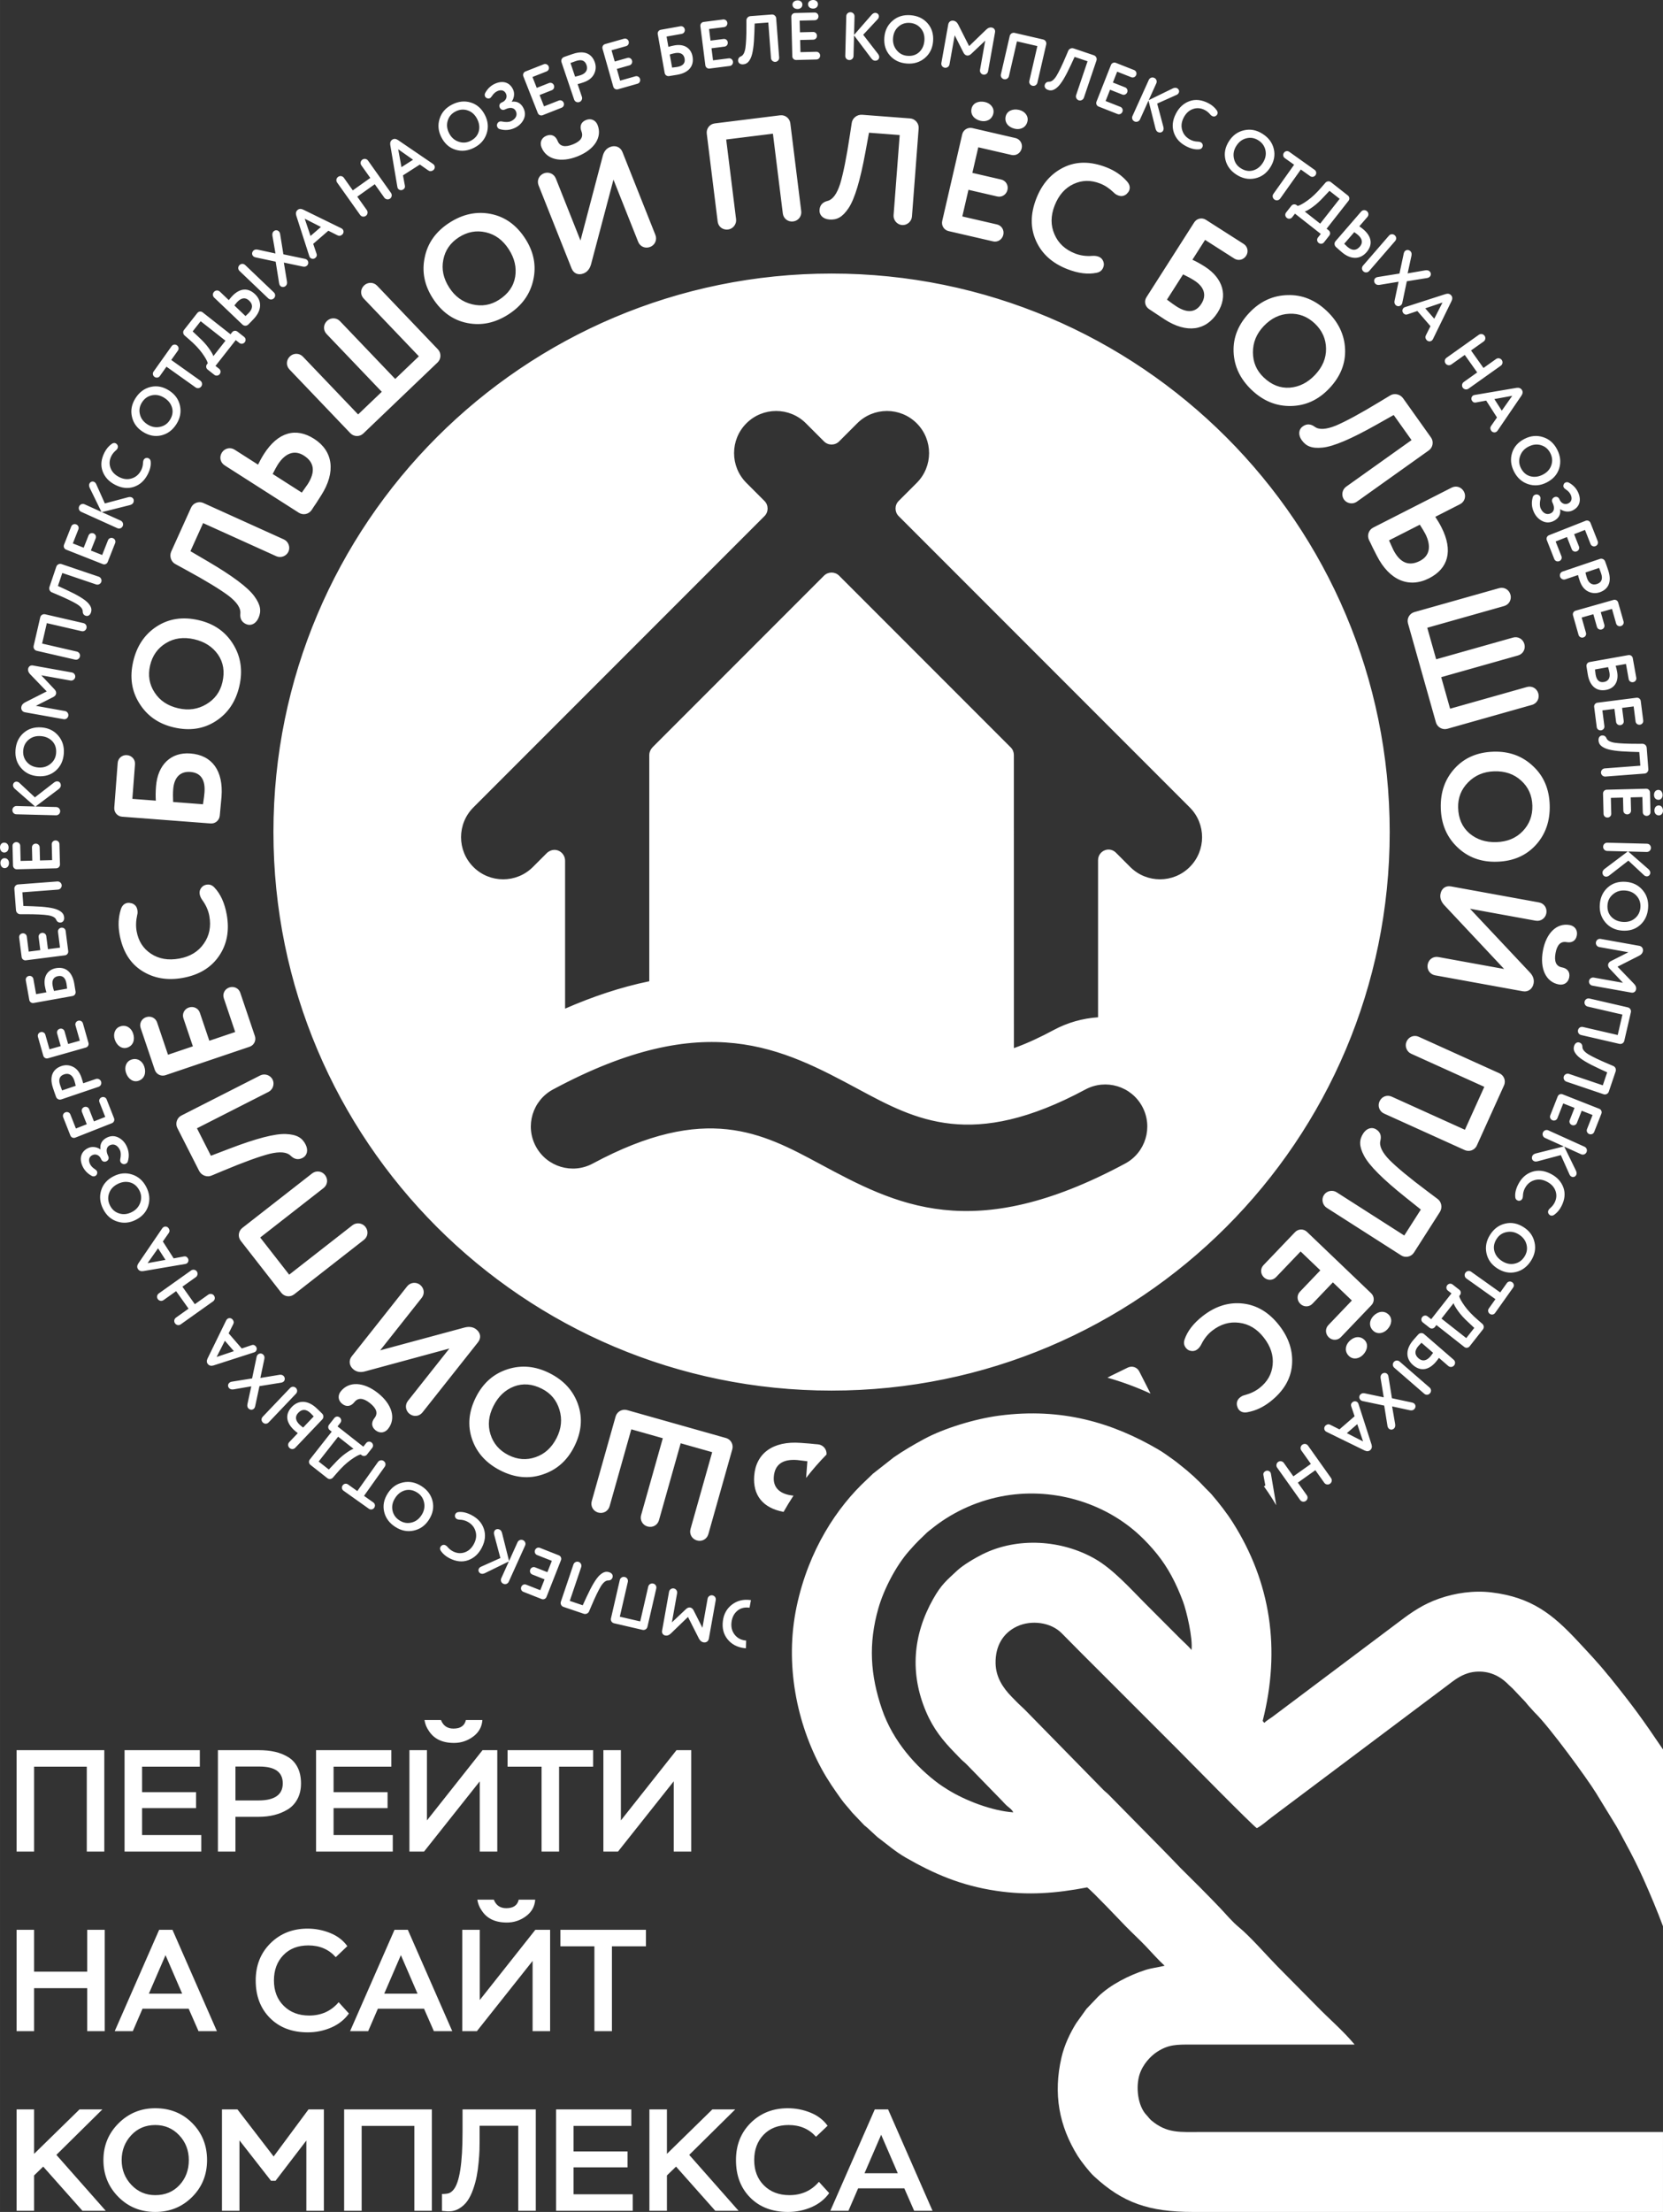
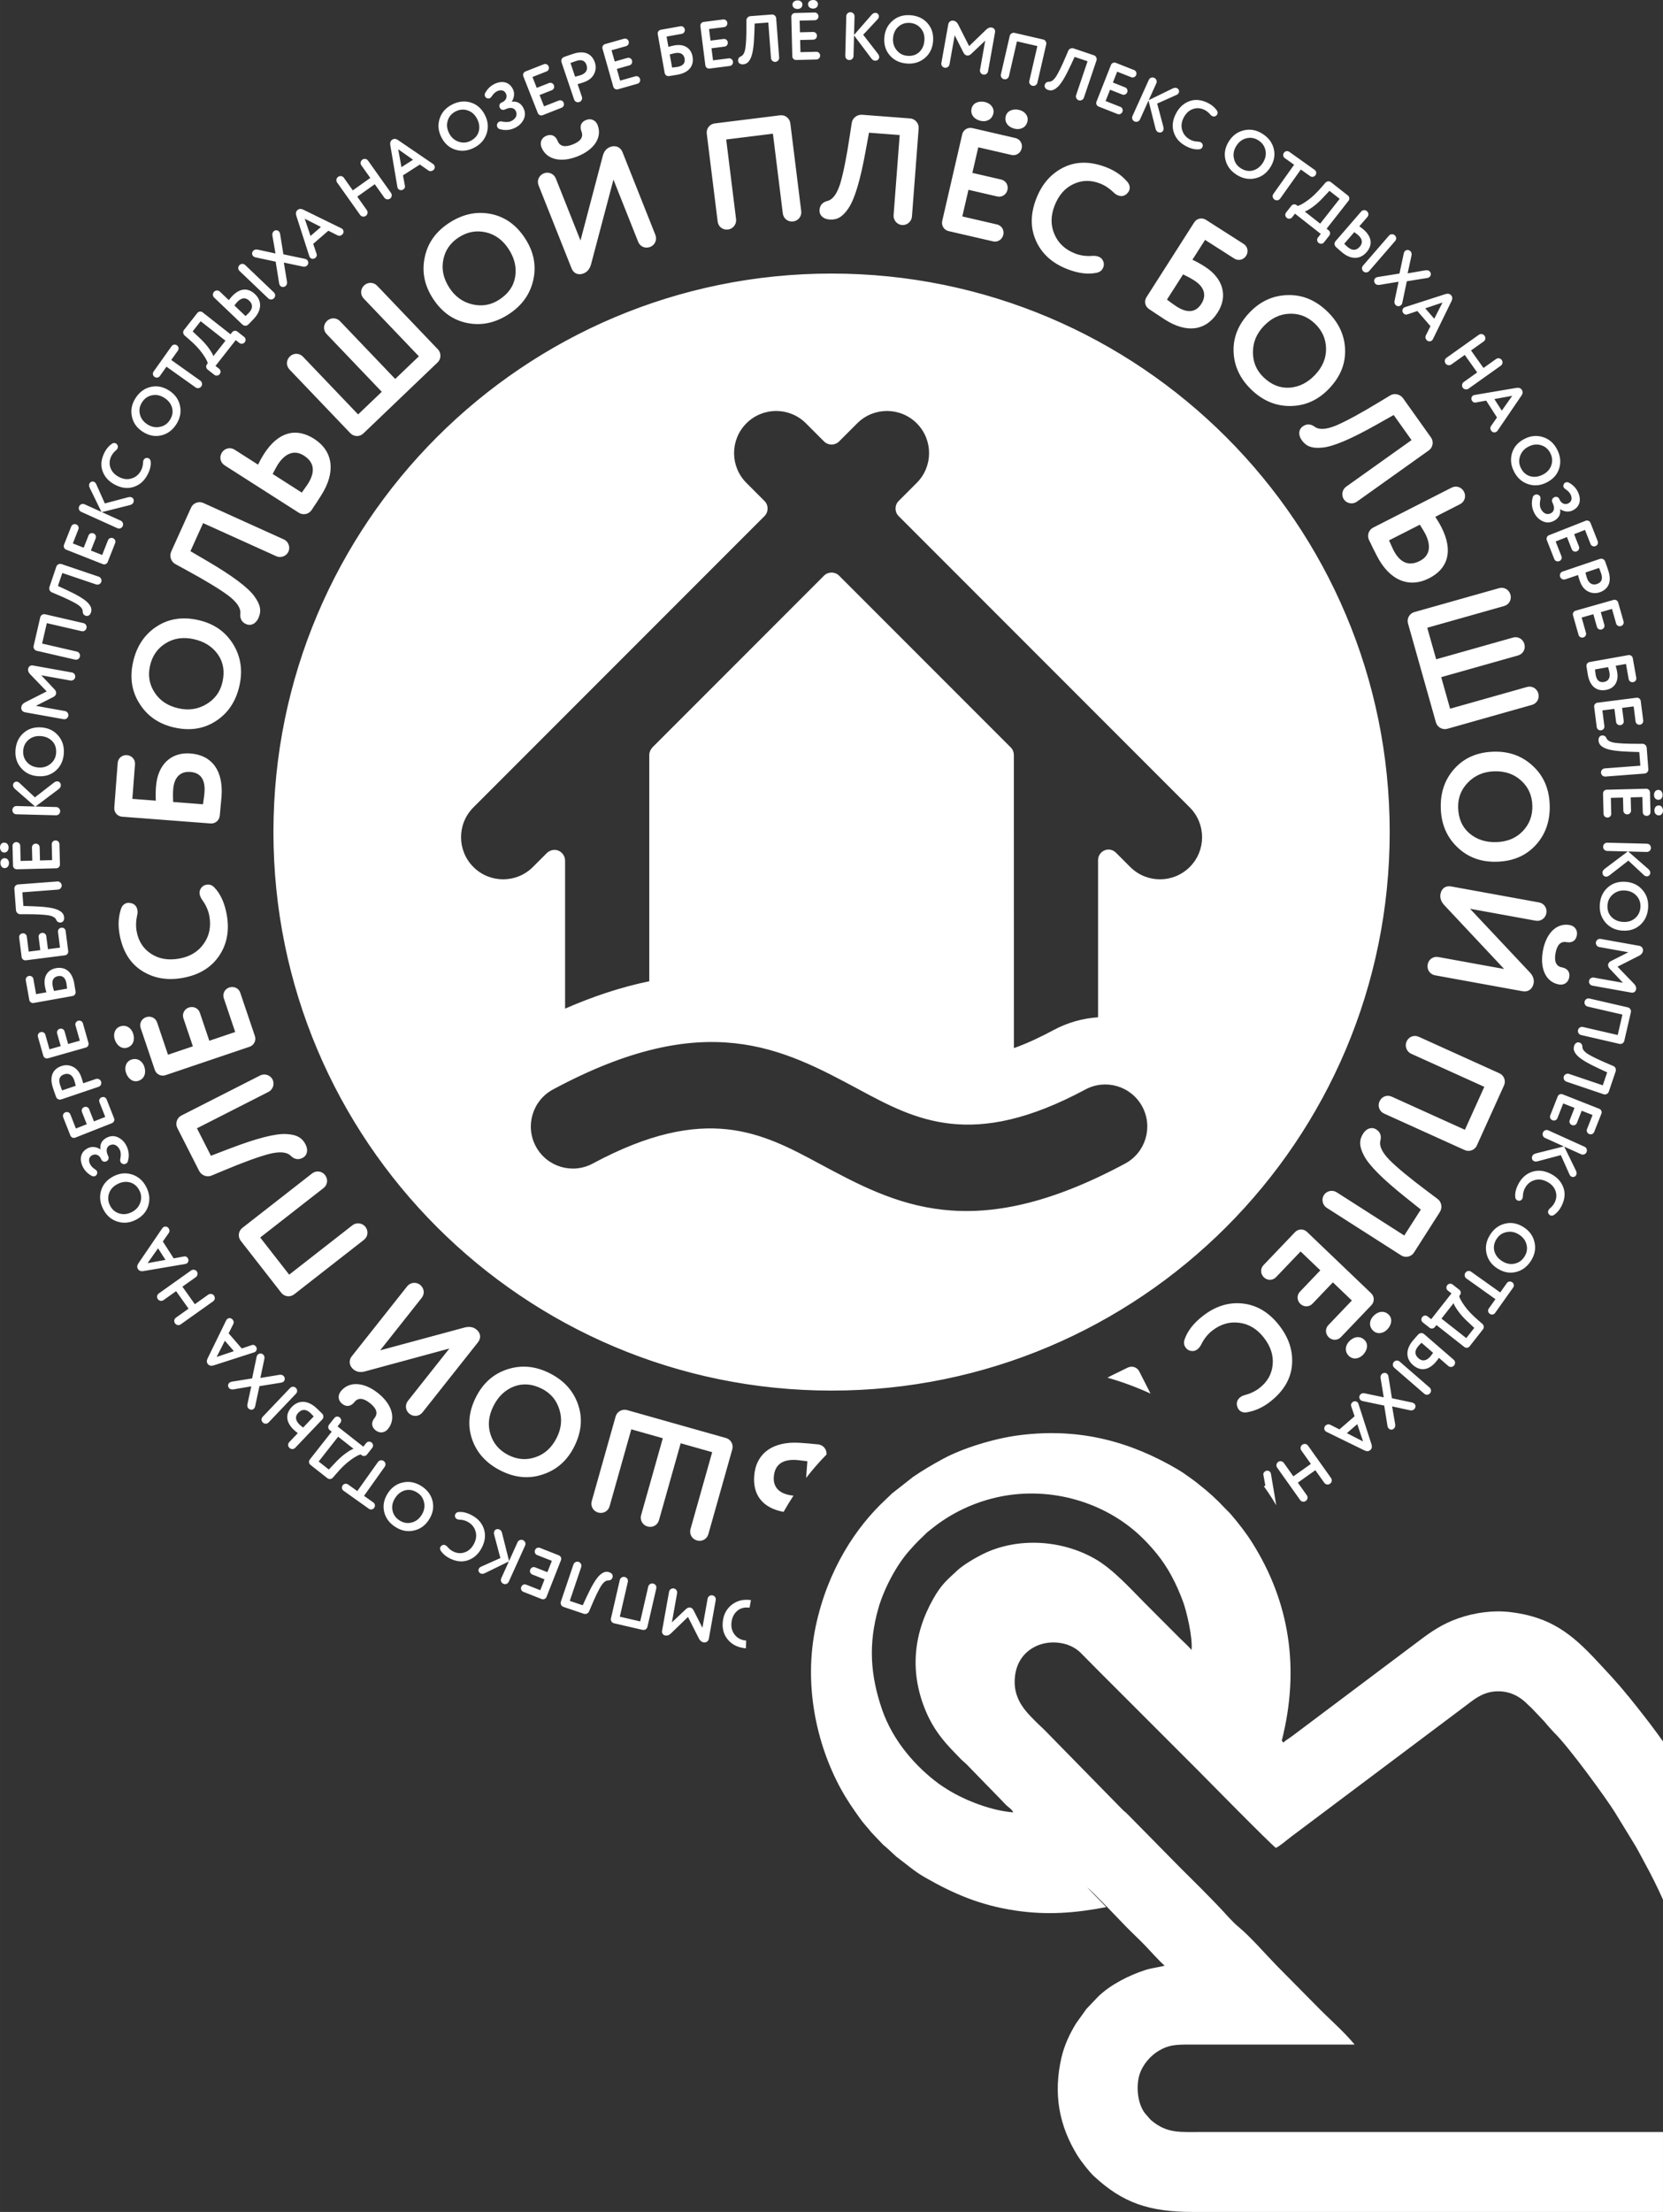
<svg xmlns="http://www.w3.org/2000/svg" xmlns:xlink="http://www.w3.org/1999/xlink" xml:space="preserve" width="65.006mm" height="86.404mm" version="1.1" style="shape-rendering:geometricPrecision; text-rendering:geometricPrecision; image-rendering:optimizeQuality; fill-rule:evenodd; clip-rule:evenodd" viewBox="0 0 400192 531927">
  <rect x="0" y="0" width="400192" height="531927" fill="#333333" stroke="none" />
  <defs>
    <style type="text/css"> .fil1 {fill:white} .fil0 {fill:white;fill-rule:nonzero} </style>
  </defs>
  <g id="Слой_x0020_1">
    <path class="fil0" d="M180707 384795l-172 -24c-1681,-215 -3145,152 -4388,1100 -1241,949 -1976,2256 -2191,3937 -218,1714 150,3176 1116,4389 968,1214 2311,1922 3992,2136 145,18 289,32 430,42 10,-620 26,-1241 53,-1861 -81,-5 -163,-14 -247,-24 -1075,-135 -1924,-618 -2551,-1445 -627,-830 -857,-1818 -711,-2971 144,-1137 596,-2024 1365,-2691 785,-666 1746,-917 2897,-770l74 10c102,-611 213,-1221 333,-1828zm-13784 2485c-398,-809 -1192,-951 -1844,-329l-3391 3198 1254 -7023c94,-526 -272,-1048 -796,-1142 -523,-93 -1048,270 -1141,794l-1680 9392c-98,555 225,1038 796,1141 463,83 899,-82 1339,-512l4102 -3958 2628 5194c270,523 639,832 1101,914 652,117 1180,-262 1290,-880l1659 -9282c98,-556 -259,-1046 -815,-1147 -524,-91 -1047,273 -1141,796l-1251 7011 -2110 -4167zm-19899 1904c-122,520 187,1054 739,1181l6856 1583c552,125 1062,-218 1183,-737l2126 -9217c128,-552 -204,-1057 -756,-1186 -519,-119 -1059,217 -1178,737l-1931 8369 -4909 -1132 1931 -8369c128,-549 -202,-1055 -753,-1184 -551,-125 -1062,218 -1183,737l-2125 9218zm-12057 -4008c-171,505 114,1078 617,1246l4879 1650c534,181 1122,-94 1308,-595l501 -1178c949,-2251 1734,-3859 2308,-4809 590,-942 1181,-1423 1743,-1421 559,3 913,-235 1078,-725 172,-506 -112,-1024 -771,-1249 -746,-251 -1404,-116 -2285,673 -883,793 -1938,2550 -3218,5321l-896 1946 -3118 -1054 2752 -8135c170,-506 -114,-1078 -620,-1249 -503,-169 -1075,112 -1247,618l-3031 8961zm-3241 -7101l-2946 -1161c-464,-185 -988,44 -1182,538 -190,483 36,1004 503,1188l2942 1162 -1029 2612 -3395 -1338c-467,-182 -988,44 -1183,538 -191,482 37,1004 504,1187l4399 1737c464,182 990,-44 1174,-511l3482 -8829c182,-466 -47,-990 -513,-1173l-4550 -1794c-463,-183 -988,41 -1183,537 -190,481 39,1006 503,1189l3546 1397 -1072 2721zm-10887 -9316c-112,-496 -326,-804 -620,-936 -530,-241 -1051,-69 -1264,402 -112,250 -115,531 -33,852l1493 5600 -4645 2080c-261,114 -444,279 -558,530 -185,410 2,902 472,1114 278,126 632,93 1043,-112l5728 -2796 -1835 4059c-232,515 5,1083 492,1302 514,233 1085,32 1318,-483l3930 -8693c232,-514 7,-1076 -508,-1309 -487,-219 -1082,5 -1302,490l-2047 4531 -1664 -6631zm-13195 3196c-108,-144 -252,-254 -423,-341 -316,-163 -611,-154 -909,38 -153,124 -263,230 -331,360 -167,330 -106,670 165,1027 498,689 1157,1245 2004,1679 1610,826 3124,985 4529,472 1408,-515 2499,-1515 3272,-3022 803,-1568 970,-3057 492,-4501 -476,-1441 -1483,-2558 -3020,-3344 -1121,-575 -2144,-809 -3082,-707 -361,31 -611,196 -764,496 -90,171 -128,352 -92,535 47,293 204,520 476,661 159,81 383,143 647,149 666,14 1280,167 1810,439 1021,522 1684,1279 1991,2272 315,977 210,1995 -327,3043 -552,1077 -1299,1762 -2249,2094 -950,329 -1888,247 -2838,-241 -501,-256 -945,-627 -1351,-1109zm-4420 -6496c931,-1453 1231,-2930 876,-4443 -352,-1511 -1247,-2720 -2674,-3634 -1428,-916 -2906,-1211 -4437,-889 -1530,325 -2754,1188 -3669,2615 -933,1453 -1229,2931 -876,4441 352,1512 1260,2730 2688,3645 1441,924 2919,1219 4445,874 1540,-337 2750,-1209 3647,-2609zm-1766 -1133c-627,980 -1439,1589 -2455,1823 -995,242 -1956,65 -2867,-521 -913,-583 -1473,-1384 -1684,-2397 -211,-1021 5,-2013 635,-2990 616,-966 1408,-1572 2388,-1844 994,-263 1970,-80 2947,549 899,575 1436,1379 1638,2411 203,1030 8,2021 -602,2969zm-8877 -11605c327,-460 212,-1055 -248,-1382 -434,-309 -1063,-204 -1372,231l-4976 7001 -2251 -1602c-405,-287 -970,-194 -1278,241 -300,420 -202,984 203,1272l6117 4349c409,290 971,196 1270,-224 309,-435 215,-997 -195,-1289l-2249 -1596 4979 -7001zm-13793 2759c393,306 959,241 1306,-124l890 -1026c1208,-1410 2345,-2487 3413,-3249 1083,-771 1879,-1213 2396,-1323l240 190c396,309 961,242 1270,-151l1277 -1624c308,-396 241,-961 -178,-1291 -406,-317 -972,-251 -1282,143l-687 875 -6207 -4875 689 -876c309,-396 241,-961 -178,-1290 -407,-320 -972,-252 -1281,141l-1277 1625c-311,393 -243,958 151,1268l495 388 -5277 6715c-311,395 -239,961 154,1272l4086 3212 0 0zm6294 -7067c-382,94 -1027,469 -1918,1105 -887,634 -1777,1453 -2671,2434l-1360 1439 -2448 -1926 4688 -5967 3709 2915zm-21861 -7714c-388,409 -372,1002 35,1390 409,389 1002,378 1393,-32l6583 -6905c368,-386 372,-1004 -35,-1392 -409,-389 -1025,-352 -1391,34l-6585 6905 0 0zm9724 2599c-397,-311 -687,-543 -851,-698 -1019,-971 -1155,-1973 -321,-2848 913,-959 1911,-925 2983,100 222,211 552,590 739,768l-2550 2678zm4601 -1949c366,-386 374,-1002 -24,-1404 -127,-122 -338,-322 -631,-624l-677 -645c-2069,-1972 -4333,-2077 -5992,-339 -1569,1648 -1501,3611 474,5494 304,290 629,555 967,812l-2049 2147c-390,411 -352,1023 34,1392 410,391 1013,389 1405,-20l6493 -6813zm-17998 -3713c-90,441 -19,796 214,1040 403,421 971,435 1334,89 151,-144 247,-325 300,-552l1040 -4872 5203 -836c254,-38 473,-136 625,-280 362,-346 352,-941 -14,-1325 -236,-247 -574,-346 -988,-288l-4607 759 967 -4603c78,-410 -7,-730 -252,-986 -368,-387 -950,-388 -1322,-31 -153,146 -248,323 -300,575l-1082 5157 -4951 794c-208,41 -394,129 -533,262 -375,356 -419,891 -18,1313 233,244 583,333 1055,264l4252 -732 -923 4252zm-3421 -19198c202,-386 146,-766 -170,-1133 -328,-379 -907,-431 -1284,-104 -86,76 -164,182 -241,315l-4492 9188c-244,533 -219,980 99,1345 328,377 778,481 1338,314l9769 -3146c131,-48 239,-96 323,-169 377,-330 417,-899 80,-1288 -286,-330 -599,-423 -974,-288l-2396 812 -3157 -3647 1105 -2199zm-2013 3985l2168 2503 -4151 1396 1983 -3899zm-15900 -11379c-461,327 -540,938 -232,1373 309,432 913,560 1373,233l3027 -2153 2992 4212 -3026 2151c-460,327 -541,937 -232,1372 327,460 922,575 1382,245l7776 -5527c460,-328 550,-927 222,-1386 -308,-436 -938,-540 -1372,-231l-3237 2301 -2993 -4212 3237 -2301c433,-310 538,-938 229,-1373 -308,-434 -936,-540 -1370,-231l-7776 5527zm2383 -14509c254,-355 257,-739 -6,-1146 -270,-424 -836,-559 -1256,-286 -94,59 -188,158 -284,274l-5760 8451c-319,495 -356,938 -94,1348 270,418 699,585 1278,501l10119 -1716c137,-27 250,-62 344,-121 423,-272 542,-831 265,-1263 -236,-369 -533,-503 -922,-426l-2489 462 -2604 -4060 1409 -2018zm-2562 3656l1787 2786 -4308 787 2521 -3573zm-5339 -6852c1537,-787 2536,-1915 2992,-3400 455,-1484 288,-2978 -485,-4487 -773,-1507 -1901,-2507 -3386,-2998 -1484,-490 -2979,-361 -4488,413 -1539,790 -2536,1918 -2991,3400 -455,1485 -281,2992 491,4500 781,1524 1911,2524 3402,2993 1499,485 2987,336 4465,-421zm-957 -1868c-1036,532 -2042,650 -3039,341 -981,-292 -1724,-928 -2216,-1891 -494,-963 -577,-1936 -247,-2919 329,-986 1014,-1737 2050,-2268 1018,-522 2009,-647 2990,-392 992,273 1744,923 2274,1957 485,949 547,1915 201,2907 -343,993 -1009,1751 -2013,2265zm-11894 -11052c460,1016 1201,1794 2214,2348 282,158 570,167 850,41 162,-74 299,-205 390,-389 129,-270 138,-522 37,-744 -80,-176 -245,-347 -492,-503 -579,-374 -986,-812 -1212,-1310 -406,-900 -211,-1715 631,-2094 824,-374 1659,66 2024,874l95 205c210,469 715,650 1187,437 515,-230 707,-745 487,-1230l-106 -234c-532,-1178 -294,-2063 529,-2436 1003,-453 1904,133 2388,1206 235,514 262,1244 67,2184 -46,251 -18,468 55,630 115,249 316,425 602,507 206,67 429,53 652,-47 279,-126 447,-307 519,-570 359,-1208 284,-2396 -242,-3560 -444,-984 -1103,-1695 -1991,-2164 -878,-453 -1773,-474 -2683,-61 -1236,559 -1867,1552 -1665,2897 -950,-652 -2069,-731 -2906,-354 -1782,805 -2274,2499 -1430,4367l0 0zm2761 -10745l-1159 -2942c-184,-467 -708,-693 -1202,-500 -483,191 -709,714 -524,1179l1160 2944 -2615 1030 -1338 -3392c-184,-468 -704,-694 -1201,-500 -480,191 -707,712 -524,1179l1734 4399c183,467 707,696 1174,512l8831 -3481c464,-186 690,-709 508,-1177l-1794 -4550c-183,-462 -708,-693 -1204,-497 -480,191 -706,714 -523,1179l1397 3546 -2720 1071zm-9849 -8008l325 966c187,498 316,880 405,1142 195,528 757,783 1263,612l8961 -3030c535,-181 792,-731 611,-1266 -172,-503 -744,-787 -1250,-616l-3056 1034c-73,-315 -213,-780 -425,-1406 -414,-1225 -1075,-2073 -1984,-2535 -904,-460 -1848,-533 -2814,-206 -1771,600 -3097,2173 -2036,5305zm2181 561c-243,-670 -408,-1108 -486,-1336 -443,-1315 -117,-2161 1000,-2538 1147,-386 2002,225 2402,1403 133,398 252,853 371,1358l-3287 1113zm1457 -11165l-863 -3045c-137,-480 -636,-759 -1148,-613 -497,142 -774,639 -636,1121l863 3043 -2702 769 -998 -3513c-135,-480 -634,-759 -1147,-612 -496,141 -775,638 -637,1121l1292 4548c137,483 633,762 1117,624l9130 -2591c483,-138 760,-636 622,-1120l-1336 -4705c-137,-478 -634,-760 -1146,-614 -499,143 -776,641 -638,1121l1041 3668 -2814 798zm-7710 -11985l-652 -3654c-90,-494 -556,-819 -1080,-725 -510,91 -835,558 -748,1050l844 4720c89,492 556,821 1050,731l9343 -1670c493,-87 822,-542 747,-1051 -176,-1083 -282,-1756 -328,-2010 -487,-2731 -2081,-4056 -4379,-3644 -2045,366 -3090,2026 -2679,4331 99,558 222,1061 362,1480l-2480 442zm4308 -769c-153,-482 -263,-922 -334,-1318 -236,-1320 299,-2070 1316,-2254 1088,-193 1768,389 2011,1756 43,240 100,656 160,1253l-3153 563zm-1456 -10050l-400 -3139c-61,-497 -512,-847 -1041,-779 -513,65 -862,516 -798,1012l398 3139 -2786 355 -461 -3620c-63,-496 -512,-846 -1043,-778 -512,65 -860,515 -798,1012l597 4691c64,497 515,847 1012,785l9416 -1198c496,-63 844,-515 783,-1011l-618 -4853c-63,-496 -513,-847 -1041,-780 -515,66 -863,519 -799,1013l480 3782 -2901 369zm-7178 -15569c-533,39 -948,526 -907,1055l390 5136c43,562 525,995 1059,972l1281 -2c2444,-4 4231,87 5328,244 1098,175 1771,532 1991,1049 215,517 572,747 1089,709 530,-41 899,-504 846,-1199 -59,-787 -441,-1340 -1515,-1842 -1075,-501 -3104,-784 -6152,-876l-2143 -66 -249 -3284 8563 -649c531,-39 947,-524 906,-1057 -38,-529 -524,-947 -1055,-906l-9432 716zm5264 -5770l-81 -3161c-11,-502 -425,-895 -958,-881 -517,13 -908,427 -894,926l79 3164 -2809 71 -92 -3647c-13,-501 -425,-894 -958,-880 -517,14 -910,425 -897,926l119 4729c14,499 426,895 927,881l9490 -240c501,-12 892,-428 881,-929l-127 -4889c-11,-499 -425,-892 -956,-880 -517,13 -910,429 -896,928l95 3808 -2923 74zm-9527 629c19,709 438,1231 1034,1218 660,-19 1051,-561 1033,-1270 -16,-630 -433,-1135 -1094,-1119 -597,16 -989,542 -973,1171zm-95 -3743c17,710 436,1231 1034,1215 661,-16 1050,-558 1031,-1267 -16,-630 -430,-1137 -1091,-1118 -597,13 -990,541 -974,1170zm14017 -13962c414,-298 614,-613 622,-936 14,-581 -345,-995 -863,-1009 -274,-6 -533,101 -798,303l-4578 3551 -3725 -3472c-203,-197 -428,-302 -702,-308 -451,-12 -830,352 -844,866 -6,308 161,620 508,920l4802 4191 -4452 -114c-565,-14 -995,426 -1009,958 -14,566 393,1014 959,1028l9536 242c564,14 994,-411 1009,-976 13,-533 -427,-996 -960,-1009l-4969 -127 5464 -4108zm-4922 -3183c1723,131 3165,-309 4329,-1338 1162,-1026 1801,-2389 1929,-4079 128,-1691 -314,-3132 -1325,-4326 -1009,-1192 -2352,-1860 -4042,-1988 -1723,-131 -3162,311 -4324,1336 -1165,1029 -1803,2407 -1932,4097 -130,1707 312,3149 1339,4327 1027,1196 2370,1846 4026,1971zm159 -2090c-1158,-90 -2080,-515 -2766,-1296 -687,-764 -987,-1692 -907,-2772 82,-1078 522,-1952 1316,-2620 797,-668 1771,-950 2931,-862 1142,86 2052,496 2757,1228 704,751 1004,1696 915,2855 -81,1063 -533,1920 -1345,2584 -811,670 -1773,967 -2901,883zm3546 -16937c809,-398 951,-1192 329,-1844l-3198 -3390 7023 1254c526,93 1048,-273 1142,-796 94,-525 -270,-1049 -794,-1142l-9392 -1680c-555,-98 -1038,224 -1141,796 -82,462 83,900 512,1338l3959 4102 -5194 2630c-524,269 -833,638 -915,1100 -116,652 263,1181 881,1290l9282 1659c555,98 1045,-259 1146,-815 91,-524 -273,-1048 -796,-1141l-7010 -1251 4166 -2110zm-1938 -19909c-520,-121 -1055,188 -1181,740l-1583 6856c-125,552 217,1061 737,1183l9218 2125c551,128 1056,-204 1185,-754 119,-521 -217,-1060 -738,-1179l-8368 -1931 1133 -4909 8368 1930c550,128 1055,-201 1183,-752 125,-552 -218,-1062 -737,-1183l-9217 -2126zm3937 -12074c-505,-172 -1077,113 -1247,618l-1649 4877c-181,535 93,1123 594,1308l1179 502c2250,949 3860,1734 4808,2308 944,590 1423,1180 1421,1743 -2,558 237,912 725,1077 507,172 1026,-111 1250,-770 252,-746 116,-1405 -673,-2286 -794,-883 -2551,-1938 -5321,-3216l-1947 -898 1055 -3118 8135 2753c505,169 1078,-115 1249,-620 170,-504 -112,-1075 -617,-1246l-8962 -3032zm7067 -3256l1161 -2944c184,-465 -45,-989 -538,-1184 -483,-189 -1005,37 -1188,505l-1162 2942 -2613 -1031 1339 -3394c183,-468 -44,-989 -538,-1183 -483,-190 -1005,36 -1187,503l-1737 4399c-183,465 44,991 511,1174l8828 3482c467,183 990,-45 1174,-512l1793 -4550c183,-463 -41,-990 -538,-1183 -480,-191 -1004,38 -1186,503l-1399 3546 -2720 -1073zm9282 -10900c497,-111 803,-326 936,-619 240,-531 69,-1053 -403,-1265 -250,-113 -531,-114 -851,-33l-5601 1492 -2079 -4644c-115,-261 -279,-443 -531,-558 -409,-185 -902,2 -1114,471 -126,279 -91,633 112,1043l2796 5729 -4059 -1835c-515,-233 -1083,5 -1302,492 -233,515 -31,1085 483,1318l8694 3930c514,231 1075,7 1308,-507 220,-487 -5,-1082 -490,-1303l-4531 -2047 6632 -1664zm-3229 -13211c145,-108 254,-252 342,-423 163,-316 153,-611 -39,-909 -123,-153 -229,-263 -360,-331 -329,-167 -670,-106 -1027,164 -689,499 -1244,1158 -1678,2005 -827,1610 -985,3124 -473,4529 516,1407 1515,2499 3023,3272 1567,803 3056,969 4500,492 1441,-476 2558,-1483 3344,-3020 575,-1121 809,-2144 708,-3082 -32,-361 -197,-611 -497,-764 -171,-90 -352,-128 -534,-92 -294,47 -521,204 -662,476 -80,159 -142,383 -149,647 -14,666 -166,1280 -439,1810 -522,1021 -1279,1684 -2272,1991 -976,315 -1994,210 -3043,-327 -1077,-552 -1762,-1299 -2093,-2249 -330,-950 -247,-1888 241,-2838 255,-501 626,-945 1108,-1351zm6432 -4455c1452,931 2930,1231 4442,877 1513,-353 2721,-1248 3636,-2675 916,-1427 1211,-2906 887,-4436 -324,-1530 -1187,-2755 -2614,-3670 -1453,-933 -2931,-1228 -4441,-876 -1512,352 -2729,1261 -3644,2689 -924,1441 -1220,2919 -874,4445 336,1540 1207,2750 2608,3646zm1132 -1765c-979,-628 -1588,-1440 -1821,-2455 -242,-996 -66,-1957 519,-2867 584,-913 1385,-1474 2398,-1683 1020,-212 2014,3 2990,632 965,619 1572,1410 1844,2389 263,996 80,1970 -549,2946 -574,900 -1379,1437 -2411,1639 -1030,203 -2020,10 -2970,-601zm11579 -8898c460,327 1055,213 1382,-247 309,-434 203,-1064 -232,-1373l-7001 -4976 1602 -2252c289,-404 195,-969 -240,-1278 -421,-299 -984,-201 -1272,204l-4349 6118c-291,409 -197,969 225,1269 434,309 997,216 1288,-194l1596 -2249 7001 4978zm-2787 -13813c-307,393 -240,958 124,1306l1026 889c1410,1209 2488,2346 3250,3414 771,1082 1212,1878 1323,2395l-191 240c-309,396 -242,961 151,1270l1624 1276c397,310 961,244 1291,-176 317,-407 251,-972 -143,-1283l-875 -686 4875 -6207 876 689c396,308 961,240 1291,-179 320,-408 251,-972 -143,-1281l-1624 -1277c-393,-311 -958,-242 -1267,151l-389 494 -6715 -5275c-395,-312 -961,-241 -1272,153l-3212 4087 0 0zm7067 6293c-93,-382 -469,-1028 -1105,-1917 -634,-888 -1453,-1778 -2434,-2673l-1439 -1358 1926 -2448 5967 4688 -2915 3708zm7660 -21909c-410,-388 -1002,-372 -1391,35 -389,409 -378,1002 32,1394l6904 6582c388,368 1004,372 1394,-35 389,-409 352,-1025 -34,-1391l-6905 -6585 0 0zm-2599 9724c311,-395 541,-687 698,-851 969,-1018 1972,-1155 2848,-320 959,913 924,1910 -101,2984 -210,221 -590,550 -769,738l-2676 -2551zm1949 4601c385,366 1002,375 1403,-22 124,-129 322,-340 625,-633l644 -677c1973,-2068 2077,-4333 339,-5992 -1648,-1569 -3610,-1501 -5493,474 -291,304 -556,630 -812,967l-2148 -2049c-410,-388 -1024,-352 -1391,34 -392,410 -389,1013 20,1405l6813 6493zm3688 -18023c-441,-90 -796,-19 -1040,214 -422,403 -435,971 -90,1334 144,151 325,248 551,300l4874 1041 834 5203c40,253 138,474 281,624 346,362 941,353 1326,-14 247,-235 345,-574 287,-988l-758 -4607 4602 967c409,78 730,-6 986,-252 386,-368 389,-949 32,-1322 -146,-153 -325,-246 -577,-299l-5156 -1083 -794 -4950c-41,-209 -128,-395 -261,-534 -357,-375 -892,-418 -1313,-18 -244,233 -334,583 -265,1055l732 4253 -4251 -924zm19174 -3447c386,202 767,148 1133,-168 379,-330 432,-908 105,-1286 -75,-84 -183,-162 -316,-240l-9188 -4491c-532,-245 -979,-220 -1345,98 -377,327 -480,778 -313,1339l3146 9768c48,131 96,238 168,323 330,378 900,416 1288,80 330,-286 424,-600 289,-974l-812 -2396 3646 -3156 2199 1103zm-3985 -2012l-2503 2168 -1395 -4152 3898 1984zm11336 -15955c-328,-460 -938,-541 -1373,-232 -433,309 -560,914 -233,1374l2153 3026 -4212 2993 -2150 -3028c-328,-459 -939,-539 -1374,-230 -460,327 -574,921 -244,1381l5527 7776c327,460 926,549 1386,223 435,-310 541,-938 232,-1373l-2301 -3238 4210 -2991 2302 3237c309,431 938,537 1373,228 435,-309 539,-936 232,-1370l-5528 -7776zm14489 2354c354,254 738,256 1146,-7 423,-269 558,-835 286,-1256 -60,-94 -158,-187 -275,-284l-8451 -5760c-494,-319 -938,-355 -1347,-94 -419,270 -586,700 -501,1279l1716 10119c27,137 61,248 121,343 272,424 830,542 1262,265 369,-236 504,-533 426,-922l-463 -2489 4062 -2603 2018 1409zm-3657 -2562l-2786 1786 -787 -4307 3573 2521zm6818 -5402c787,1537 1915,2538 3400,2993 1484,455 2978,287 4486,-485 1508,-774 2507,-1902 2999,-3386 490,-1485 360,-2979 -413,-4489 -790,-1538 -1918,-2536 -3400,-2991 -1485,-455 -2992,-281 -4500,492 -1524,780 -2524,1911 -2993,3402 -485,1499 -336,2986 421,4464zm1868 -956c-532,-1037 -650,-2043 -341,-3039 291,-982 927,-1725 1891,-2216 963,-494 1935,-577 2919,-247 986,328 1737,1014 2267,2049 523,1018 648,2009 392,2990 -272,993 -922,1744 -1956,2274 -949,485 -1915,548 -2908,202 -992,-343 -1750,-1009 -2264,-2013zm11035 -11926c-1015,459 -1794,1200 -2347,2213 -158,282 -167,570 -41,849 74,163 205,300 389,392 270,128 522,138 743,36 177,-79 348,-244 504,-492 374,-578 812,-986 1310,-1211 900,-406 1715,-211 2094,631 372,823 -67,1658 -874,2024l-206 94c-468,210 -649,716 -437,1187 231,515 746,707 1231,488l234 -106c1178,-533 2063,-295 2436,529 453,1002 -133,1903 -1206,2388 -514,234 -1245,261 -2184,67 -251,-46 -468,-18 -630,55 -249,114 -425,316 -507,602 -67,205 -54,429 47,652 126,278 307,445 570,519 1208,359 2395,284 3560,-242 984,-444 1695,-1104 2164,-1991 453,-878 474,-1773 61,-2683 -559,-1236 -1552,-1867 -2897,-1666 652,-949 731,-2069 354,-2907 -806,-1781 -2499,-2272 -4368,-1428l0 0zm10732 2726l2942 -1160c468,-182 693,-707 499,-1200 -190,-483 -713,-709 -1178,-525l-2945 1161 -1029 -2615 3393 -1339c467,-183 694,-705 499,-1201 -190,-481 -712,-707 -1179,-524l-4399 1735c-467,182 -695,706 -512,1173l3482 8831c184,464 709,691 1176,507l4550 -1793c463,-183 693,-707 496,-1203 -190,-480 -714,-707 -1178,-524l-3546 1398 -1071 -2721zm7994 -9882l-965 325c-499,187 -881,315 -1142,404 -528,194 -785,757 -614,1263l3032 8961c181,535 731,792 1265,611 504,-172 788,-744 616,-1249l-1035 -3057c316,-73 781,-212 1408,-425 1223,-415 2072,-1075 2535,-1984 460,-903 533,-1849 206,-2814 -600,-1771 -2174,-3098 -5306,-2035zm-560 2179c670,-241 1107,-406 1335,-484 1316,-444 2160,-118 2538,999 386,1146 -225,2002 -1403,2402 -398,133 -853,251 -1359,370l-1111 -3287zm11152 1424l3045 -863c481,-138 760,-636 614,-1148 -142,-497 -639,-774 -1121,-636l-3042 862 -769 -2702 3511 -997c480,-136 760,-634 613,-1147 -142,-496 -638,-776 -1121,-638l-4548 1293c-483,137 -762,633 -625,1116l2593 9131c137,482 636,760 1118,622l4706 -1336c478,-137 760,-634 614,-1146 -142,-498 -641,-776 -1122,-638l-3667 1040 -799 -2813zm11971 -7781l3653 -652c494,-90 819,-557 726,-1080 -92,-511 -559,-835 -1051,-748l-4719 844c-493,89 -821,556 -733,1049l1670 9345c87,491 543,821 1053,745 1082,-176 1755,-282 2008,-327 2732,-488 4057,-2082 3645,-4379 -366,-2045 -2027,-3091 -4331,-2679 -558,98 -1061,222 -1480,361l-441 -2479zm768 4307c483,-153 923,-262 1318,-334 1320,-235 2071,300 2253,1316 195,1089 -388,1768 -1754,2011 -241,43 -657,100 -1254,160l-563 -3153zm10044 -1494l3138 -399c497,-62 847,-514 778,-1042 -64,-512 -514,-862 -1011,-798l-3139 398 -355 -2786 3620 -460c496,-65 847,-512 778,-1044 -64,-512 -515,-860 -1012,-798l-4691 597c-497,63 -847,515 -785,1011l1199 9416c61,497 514,844 1010,783l4853 -618c497,-61 847,-512 781,-1040 -67,-515 -521,-863 -1014,-799l-3782 480 -368 -2901zm15566 -7212c-39,-533 -526,-948 -1055,-907l-5136 390c-562,43 -995,525 -972,1058l2 1281c5,2444 -87,4231 -245,5329 -174,1097 -530,1771 -1047,1990 -517,216 -749,573 -709,1090 41,530 503,899 1198,845 787,-58 1341,-441 1842,-1514 501,-1075 784,-3104 876,-6151l66 -2144 3283 -250 650 8564c38,530 524,946 1057,905 528,-38 947,-524 905,-1054l-715 -9432zm5767 5224l3162 -80c501,-11 894,-425 880,-957 -13,-518 -426,-909 -926,-896l-3164 80 -71 -2809 3647 -91c501,-15 895,-426 881,-960 -13,-517 -426,-910 -927,-896l-4729 119c-498,14 -894,425 -880,926l240 9490c12,501 427,892 929,881l4889 -125c499,-12 892,-426 878,-957 -11,-517 -427,-911 -927,-897l-3808 96 -74 -2924zm-628 -9526c-710,18 -1231,437 -1218,1035 18,658 561,1049 1270,1031 629,-16 1134,-432 1118,-1094 -16,-597 -542,-988 -1170,-972zm3743 -96c-710,19 -1232,437 -1216,1034 16,661 559,1050 1268,1032 629,-16 1137,-430 1118,-1091 -13,-598 -542,-991 -1170,-975zm13964 13980c297,415 612,614 936,623 580,13 994,-345 1009,-863 6,-274 -101,-532 -302,-797l-3551 -4579 3470 -3724c197,-204 303,-428 309,-702 11,-451 -352,-831 -867,-845 -306,-7 -620,160 -920,508l-4190 4803 114 -4453c13,-565 -427,-995 -959,-1009 -565,-13 -1014,393 -1027,959l-242 9535c-15,565 411,996 977,1009 533,14 994,-425 1009,-958l125 -4969 4109 5462zm3182 -4957c-131,1723 309,3164 1338,4329 1028,1162 2388,1800 4080,1929 1690,128 3132,-314 4326,-1325 1192,-1010 1860,-2352 1988,-4043 130,-1723 -311,-3162 -1337,-4324 -1029,-1164 -2405,-1802 -4097,-1931 -1706,-130 -3147,311 -4326,1339 -1197,1027 -1846,2370 -1972,4026zm2091 158c90,-1158 514,-2080 1295,-2766 764,-686 1693,-986 2773,-906 1077,82 1951,522 2619,1315 669,796 950,1772 863,2931 -87,1142 -496,2052 -1228,2757 -752,705 -1695,1005 -2856,915 -1061,-80 -1919,-533 -2582,-1345 -671,-810 -968,-1773 -884,-2901zm16948 3470c398,811 1192,952 1844,330l3391 -3199 -1254 7024c-93,527 272,1049 796,1142 523,94 1048,-270 1142,-795l1680 -9390c97,-557 -226,-1039 -797,-1142 -462,-82 -899,82 -1338,512l-4103 3959 -2628 -5194c-270,-524 -639,-833 -1101,-916 -652,-116 -1180,264 -1290,881l-1658 9282c-99,556 258,1046 814,1146 524,92 1048,-272 1141,-796l1252 -7010 2109 4166zm19914 -1975c120,-518 -188,-1054 -740,-1180l-6856 -1583c-552,-125 -1062,218 -1183,737l-2125 9218c-129,551 203,1057 755,1184 519,120 1059,-217 1178,-736l1931 -8369 4909 1133 -1931 8368c-127,550 202,1055 753,1184 552,125 1061,-218 1183,-738l2126 -9218zm12095 3867c172,-505 -115,-1077 -618,-1246l-4878 -1650c-535,-181 -1123,94 -1308,595l-501 1178c-950,2251 -1735,3860 -2308,4809 -591,943 -1180,1423 -1744,1421 -557,-2 -913,236 -1078,725 -171,505 113,1026 771,1249 747,253 1406,116 2287,-672 882,-794 1937,-2551 3216,-5322l897 -1947 3118 1055 -2752 8136c-170,505 114,1077 620,1248 503,170 1075,-112 1246,-617l3032 -8962zm3269 7034l2944 1159c465,186 988,-43 1183,-538 191,-482 -36,-1004 -502,-1187l-2943 -1162 1030 -2613 3394 1339c468,182 989,-43 1183,-538 190,-482 -36,-1004 -503,-1188l-4399 -1736c-465,-183 -991,44 -1174,510l-3482 8829c-183,466 45,990 513,1174l4550 1794c462,182 988,-42 1183,-538 189,-481 -40,-1005 -504,-1188l-3546 -1397 1073 -2720zm10914 9249c111,497 326,803 619,936 531,240 1053,68 1265,-403 112,-249 114,-531 32,-851l-1492 -5601 4645 -2079c261,-114 443,-279 558,-531 185,-409 -2,-901 -472,-1115 -278,-126 -634,-90 -1043,113l-5728 2795 1835 -4058c233,-515 -5,-1082 -492,-1302 -515,-233 -1085,-32 -1318,483l-3930 8694c-232,515 -8,1075 507,1308 487,220 1082,-5 1303,-490l2047 -4531 1664 6632zm13227 -3260c108,144 252,253 423,341 316,161 611,153 908,-39 153,-123 264,-229 332,-360 167,-329 105,-670 -165,-1027 -498,-688 -1157,-1244 -2004,-1678 -1610,-827 -3124,-985 -4530,-473 -1407,516 -2498,1515 -3271,3023 -803,1567 -970,3056 -492,4500 476,1441 1483,2558 3019,3344 1122,575 2145,809 3083,708 361,-32 611,-197 764,-497 90,-171 128,-352 92,-534 -47,-294 -204,-521 -476,-662 -159,-80 -383,-142 -648,-149 -665,-14 -1279,-166 -1809,-439 -1021,-522 -1685,-1279 -1991,-2272 -315,-976 -210,-1994 327,-3043 552,-1077 1299,-1762 2249,-2093 950,-330 1888,-247 2837,240 501,256 946,627 1352,1110zm4488 6369c-931,1453 -1230,2931 -876,4442 352,1513 1247,2721 2675,3637 1427,914 2905,1210 4436,887 1530,-325 2754,-1187 3670,-2615 933,-1453 1228,-2930 876,-4440 -352,-1513 -1261,-2730 -2688,-3645 -1441,-924 -2919,-1219 -4446,-874 -1539,337 -2750,1208 -3647,2608zm1767 1133c626,-979 1438,-1588 2455,-1821 995,-243 1956,-67 2866,518 913,584 1473,1384 1684,2398 211,1020 -4,2014 -633,2990 -618,966 -1410,1573 -2389,1844 -995,264 -1970,81 -2946,-549 -899,-574 -1437,-1380 -1639,-2411 -204,-1030 -9,-2020 602,-2969zm8918 11548c-327,460 -213,1055 247,1382 435,309 1064,204 1372,-231l4976 -7001 2251 1602c406,288 971,194 1280,-240 300,-422 201,-985 -204,-1272l-6118 -4350c-409,-290 -970,-197 -1270,225 -308,435 -214,997 195,1288l2249 1597 -4978 7000zm13834 -2813c-393,-308 -958,-241 -1306,123l-891 1027c-1207,1409 -2344,2487 -3413,3249 -1081,771 -1877,1212 -2394,1322l-241 -189c-395,-309 -961,-243 -1270,151l-1276 1624c-309,395 -243,961 176,1290 407,318 972,251 1283,-142l687 -876 6206 4875 -688 876c-309,396 -240,961 179,1291 406,320 972,252 1280,-142l1276 -1625c313,-393 243,-958 -150,-1267l-494 -389 5275 -6715c312,-396 240,-961 -153,-1272l-4086 -3211 0 0zm-6293 7066c382,-94 1026,-469 1916,-1105 888,-634 1778,-1452 2672,-2434l1360 -1439 2448 1926 -4688 5967 -3708 -2915zm21747 7092c371,-425 325,-1017 -100,-1386 -426,-370 -1019,-329 -1389,98l-6246 7210c-350,402 -327,1020 101,1390 426,368 1038,302 1387,-101l6247 -7211 0 0zm-9835 -2132c409,290 711,508 883,657 1062,920 1247,1914 456,2829 -868,1001 -1863,1014 -2987,41 -230,-201 -578,-564 -772,-734l2420 -2793zm-4502 2165c-348,400 -327,1018 88,1399 133,117 352,308 662,596l707 612c2160,1870 4425,1870 5999,51 1491,-1720 1329,-3676 -732,-5463 -319,-275 -657,-527 -1007,-765l1944 -2244c371,-428 305,-1038 -98,-1388 -428,-369 -1032,-339 -1402,86l-6161 7116zm18267 3496c90,-442 19,-797 -214,-1042 -403,-421 -971,-435 -1334,-89 -151,144 -248,325 -300,551l-1040 4873 -5204 835c-253,39 -472,138 -624,282 -361,345 -353,940 14,1325 236,246 574,345 988,288l4608 -760 -968 4604c-78,409 7,729 252,986 368,386 950,388 1322,32 153,-147 248,-325 300,-578l1082 -5155 4951 -795c208,-41 393,-128 533,-260 374,-357 419,-893 18,-1314 -233,-245 -583,-334 -1055,-266l-4252 733 923 -4250zm3472 19149c-202,386 -147,765 169,1132 329,379 907,432 1285,105 85,-75 163,-183 241,-316l4490 -9187c246,-533 220,-979 -98,-1346 -327,-377 -778,-480 -1338,-313l-9769 3146c-130,47 -238,95 -322,169 -379,329 -417,898 -81,1288 286,329 600,422 975,288l2395 -812 3158 3646 -1105 2200zm2012 -3986l-2168 -2503 4152 -1396 -1984 3899zm16013 11293c459,-327 540,-938 231,-1373 -309,-432 -912,-561 -1372,-234l-3028 2153 -2992 -4212 3027 -2150c460,-327 540,-938 231,-1373 -327,-459 -922,-574 -1382,-245l-7777 5528c-459,327 -548,927 -221,1387 309,434 938,539 1373,230l3237 -2301 2993 4212 -3238 2301c-432,309 -538,939 -229,1373 309,435 936,540 1371,231l7776 -5527zm-2324 14468c-254,354 -257,739 6,1146 270,423 836,557 1256,286 94,-60 187,-158 284,-275l5760 -8451c319,-494 356,-938 94,-1348 -270,-418 -699,-585 -1279,-501l-10118 1716c-138,28 -250,62 -344,122 -423,271 -542,830 -265,1263 236,368 533,503 922,425l2489 -462 2603 4060 -1408 2019zm2561 -3656l-1786 -2787 4308 -787 -2522 3574zm5464 6783c-1537,787 -2538,1915 -2993,3399 -455,1485 -287,2979 485,4487 774,1508 1902,2507 3386,2999 1485,490 2979,360 4489,-414 1538,-789 2536,-1917 2991,-3400 455,-1484 281,-2992 -492,-4500 -780,-1523 -1911,-2523 -3402,-2992 -1499,-485 -2986,-336 -4464,421zm956 1867c1037,-531 2043,-650 3039,-341 982,292 1724,928 2217,1892 493,963 576,1935 246,2919 -329,986 -1013,1737 -2049,2267 -1018,522 -2009,648 -2990,392 -994,-273 -1744,-922 -2274,-1957 -485,-948 -547,-1914 -201,-2907 342,-993 1008,-1750 2012,-2265zm11959 11020c-460,-1016 -1202,-1794 -2215,-2347 -282,-158 -569,-167 -848,-41 -163,72 -300,205 -392,389 -128,270 -138,521 -37,743 80,176 245,348 492,504 580,374 986,812 1214,1310 404,899 209,1714 -633,2094 -823,372 -1658,-67 -2024,-874l-93 -207c-212,-468 -717,-649 -1189,-436 -514,231 -706,745 -487,1231l106 233c532,1178 295,2063 -529,2436 -1002,454 -1903,-132 -2388,-1205 -233,-515 -262,-1245 -67,-2185 46,-250 19,-467 -55,-629 -114,-249 -316,-426 -601,-507 -207,-67 -430,-54 -652,47 -279,126 -446,307 -519,570 -360,1208 -284,2395 242,3560 443,984 1103,1695 1990,2164 878,453 1773,474 2683,61 1236,-560 1868,-1552 1667,-2899 949,653 2068,733 2905,356 1782,-806 2274,-2499 1430,-4368l0 0zm-2695 10719l1159 2942c184,467 708,693 1202,498 483,-190 709,-713 524,-1178l-1160 -2944 2614 -1030 1339 3393c183,467 705,693 1202,499 480,-190 706,-711 523,-1178l-1734 -4400c-183,-467 -707,-695 -1174,-513l-8831 3483c-463,185 -690,709 -508,1175l1794 4550c183,463 707,694 1204,497 480,-189 707,-713 523,-1177l-1398 -3547 2721 -1070zm9920 7982l-325 -966c-188,-499 -316,-881 -405,-1141 -195,-528 -757,-785 -1263,-614l-8961 3032c-536,181 -792,730 -611,1265 171,504 744,788 1248,615l3058 -1034c73,316 213,780 425,1408 414,1223 1076,2071 1984,2534 903,460 1848,533 2814,207 1770,-600 3097,-2175 2036,-5306zm-2180 -561c242,671 407,1107 485,1336 444,1316 115,2160 -1001,2537 -1145,387 -2002,-224 -2401,-1402 -133,-398 -252,-853 -371,-1359l3288 -1112zm-1390 11142l863 3045c138,480 636,759 1148,613 497,-142 774,-638 636,-1121l-862 -3043 2702 -768 998 3511c135,481 634,760 1146,614 496,-142 776,-639 638,-1121l-1293 -4549c-137,-482 -633,-762 -1116,-624l-9131 2592c-482,137 -760,636 -622,1119l1336 4706c137,478 634,759 1146,613 498,-143 776,-641 638,-1121l-1040 -3668 2813 -798zm7852 11954l652 3653c89,495 556,819 1080,725 511,-91 836,-558 749,-1050l-844 -4720c-90,-492 -557,-821 -1051,-731l-9343 1670c-492,87 -822,542 -746,1052 176,1082 281,1755 327,2009 487,2731 2082,4056 4379,3644 2046,-366 3091,-2027 2678,-4330 -98,-559 -221,-1062 -361,-1480l2480 -442zm-4307 768c153,482 263,922 333,1318 236,1320 -300,2070 -1315,2254 -1089,194 -1768,-389 -2011,-1755 -43,-241 -100,-657 -160,-1254l3153 -563zm1530 10036l400 3139c62,498 513,847 1042,779 512,-64 861,-516 797,-1012l-397 -3139 2786 -354 460 3619c64,497 512,846 1043,778 513,-64 860,-514 798,-1011l-596 -4692c-65,-497 -516,-847 -1012,-785l-9416 1198c-497,63 -845,516 -783,1012l618 4852c62,496 512,847 1041,780 515,-66 863,-519 799,-1013l-480 -3781 2900 -370zm7252 15562c534,-38 948,-526 907,-1054l-389 -5136c-44,-563 -527,-996 -1060,-973l-1281 2c-2443,5 -4230,-87 -5329,-244 -1098,-174 -1770,-531 -1990,-1048 -214,-517 -572,-747 -1089,-709 -530,41 -898,503 -846,1198 59,787 441,1341 1514,1842 1076,502 3104,785 6152,877l2144 67 250 3282 -8564 650c-530,39 -947,524 -906,1057 39,528 524,947 1055,906l9432 -717zm-5189 5768l81 3162c12,500 425,895 958,881 518,-14 909,-428 895,-927l-81 -3163 2810 -72 92 3647c13,501 425,894 958,881 517,-14 911,-427 897,-928l-119 -4728c-14,-499 -426,-894 -927,-881l-9489 240c-501,12 -893,429 -882,930l127 4888c11,499 425,893 956,879 518,-11 911,-428 897,-926l-97 -3810 2924 -73zm9527 -629c-18,-709 -437,-1231 -1034,-1217 -659,18 -1050,560 -1032,1269 16,629 433,1135 1094,1119 597,-16 988,-542 972,-1171zm96 3743c-18,-709 -437,-1231 -1034,-1215 -661,16 -1050,558 -1031,1267 15,629 429,1137 1091,1119 596,-14 990,-542 974,-1171zm-13944 13962c-414,297 -613,614 -622,936 -14,581 346,995 862,1009 275,6 533,-100 799,-302l4577 -3551 3725 3471c203,196 428,302 703,309 450,11 829,-352 844,-868 6,-306 -160,-620 -508,-919l-4802 -4191 4451 114c566,13 996,-426 1009,-959 15,-565 -393,-1014 -958,-1027l-9536 -242c-565,-14 -994,411 -1009,977 -13,533 426,995 960,1009l4968 125 -5463 4109zm4997 3187c-1723,-130 -3164,309 -4329,1338 -1162,1028 -1801,2389 -1929,4079 -128,1691 314,3133 1325,4327 1009,1192 2351,1860 4042,1988 1724,131 3162,-312 4325,-1336 1164,-1030 1803,-2407 1930,-4097 131,-1707 -311,-3149 -1338,-4327 -1027,-1197 -2370,-1845 -4026,-1972zm-159 2092c1158,88 2080,514 2766,1294 687,764 987,1693 906,2773 -82,1077 -521,1952 -1315,2619 -796,669 -1771,950 -2930,863 -1142,-87 -2053,-497 -2757,-1228 -706,-751 -1005,-1696 -916,-2856 80,-1061 534,-1919 1346,-2583 810,-670 1773,-968 2900,-882zm-3397 16954c-810,398 -951,1192 -330,1844l3199 3391 -7023 -1254c-527,-94 -1048,272 -1142,796 -94,524 270,1048 794,1142l9392 1679c555,99 1038,-224 1140,-796 83,-462 -82,-899 -512,-1339l-3957 -4101 5193 -2630c524,-269 832,-637 915,-1100 117,-652 -263,-1181 -881,-1290l-9281 -1659c-556,-98 -1046,259 -1147,814 -92,525 273,1049 797,1142l7009 1251 -4166 2110zm2009 19922c519,122 1054,-187 1181,-739l1583 -6856c125,-551 -218,-1062 -737,-1183l-9217 -2125c-552,-129 -1058,203 -1186,755 -119,519 217,1059 737,1178l8369 1931 -1132 4910 -8369 -1932c-549,-127 -1055,201 -1183,753 -126,552 217,1061 737,1183l9217 2125zm-3796 12115c506,171 1078,-115 1247,-618l1650 -4878c180,-535 -94,-1123 -596,-1308l-1177 -502c-2252,-949 -3860,-1734 -4810,-2307 -942,-591 -1422,-1182 -1420,-1745 2,-558 -236,-912 -726,-1077 -504,-171 -1024,113 -1248,771 -252,745 -117,1405 673,2286 793,882 2550,1937 5321,3216l1947 897 -1055 3118 -8135 -2751c-506,-170 -1078,113 -1250,618 -169,504 112,1076 618,1248l8961 3032zm-6998 3282l-1160 2945c-185,464 44,988 537,1182 484,190 1006,-36 1188,-503l1163 -2942 2612 1029 -1338 3396c-183,466 43,988 537,1183 483,189 1004,-38 1188,-504l1736 -4400c183,-464 -43,-989 -510,-1173l-8829 -3482c-466,-183 -990,46 -1174,513l-1793 4550c-183,462 41,988 537,1183 481,189 1005,-39 1188,-504l1397 -3546 2721 1073zm-9216 10927c-496,112 -802,327 -935,619 -240,531 -69,1053 403,1266 249,112 531,114 851,32l5600 -1492 2080 4644c114,261 279,444 531,559 409,185 901,-2 1114,-472 126,-279 91,-634 -112,-1043l-2796 -5729 4059 1836c515,233 1082,-5 1302,-492 233,-516 31,-1085 -484,-1318l-8693 -3931c-515,-231 -1075,-7 -1308,508 -220,487 5,1082 488,1302l4533 2048 -6633 1663zm3293 13242c-144,108 -254,252 -341,423 -162,316 -153,611 39,908 123,153 229,263 359,332 330,167 671,105 1028,-165 688,-499 1244,-1157 1678,-2004 827,-1611 985,-3124 472,-4530 -515,-1407 -1514,-2498 -3022,-3271 -1568,-803 -3057,-971 -4500,-492 -1442,476 -2558,1483 -3345,3019 -574,1121 -808,2145 -707,3082 32,362 197,611 496,764 172,89 353,129 536,93 292,-47 519,-205 661,-476 80,-159 142,-383 149,-649 14,-664 166,-1278 438,-1810 523,-1020 1279,-1683 2273,-1990 977,-316 1994,-210 3042,328 1078,551 1762,1299 2094,2249 329,949 247,1888 -240,2836 -257,501 -627,945 -1110,1353zm-6307 4528c-1453,-932 -2931,-1232 -4443,-877 -1513,352 -2721,1247 -3636,2674 -915,1428 -1210,2906 -887,4436 324,1531 1187,2755 2614,3670 1453,934 2931,1229 4441,876 1512,-352 2729,-1260 3644,-2687 925,-1442 1220,-2920 874,-4446 -336,-1540 -1207,-2750 -2607,-3646zm-1133 1765c979,627 1588,1440 1821,2455 243,996 67,1956 -519,2868 -584,911 -1384,1472 -2398,1683 -1020,210 -2014,-5 -2989,-634 -966,-618 -1573,-1410 -1845,-2388 -263,-996 -80,-1970 549,-2947 574,-899 1380,-1437 2411,-1638 1030,-204 2020,-9 2970,601zm-11519 8937c-460,-328 -1055,-213 -1382,246 -308,436 -204,1064 231,1373l7001 4976 -1601 2251c-289,405 -195,971 240,1279 420,300 983,201 1271,-203l4349 -6118c291,-410 197,-970 -223,-1270 -435,-309 -998,-215 -1288,195l-1597 2249 -7001 -4978zm2844 13856c306,-393 240,-958 -124,-1306l-1027 -890c-1409,-1207 -2487,-2344 -3249,-3413 -770,-1082 -1212,-1878 -1322,-2395l190 -241c309,-395 243,-961 -151,-1269l-1625 -1276c-395,-309 -960,-243 -1290,176 -318,407 -251,972 142,1283l877 686 -4876 6207 -877 -689c-395,-309 -961,-239 -1290,179 -320,406 -251,972 142,1281l1624 1276c393,312 959,243 1268,-150l389 -494 6714 5275c396,311 961,240 1273,-154l3212 -4086 0 0zm-7067 -6293c93,383 469,1027 1105,1917 633,888 1453,1777 2433,2672l1440 1359 -1927 2448 -5966 -4688 2915 -3708zm-7068 21771c426,370 1019,325 1387,-101 371,-425 330,-1018 -99,-1388l-7208 -6246c-403,-350 -1021,-328 -1391,100 -369,426 -303,1039 101,1387l7210 6248 0 0zm2132 -9836c-290,411 -507,712 -656,883 -920,1062 -1914,1247 -2830,455 -999,-866 -1013,-1861 -41,-2984 202,-232 565,-579 734,-774l2793 2420zm-2163 -4502c-401,-348 -1018,-327 -1400,90 -117,132 -306,352 -595,661l-614 706c-1868,2160 -1868,4425 -49,5999 1719,1491 3676,1330 5462,-732 275,-318 527,-656 764,-1007l2245 1944c428,372 1038,305 1389,-98 368,-427 338,-1031 -87,-1402l-7115 -6161zm-3443 18314c441,89 796,18 1040,-215 421,-403 435,-970 90,-1334 -145,-151 -326,-247 -551,-300l-4874 -1041 -835 -5202c-39,-254 -137,-474 -282,-624 -345,-362 -940,-353 -1324,12 -247,237 -346,576 -288,990l759 4607 -4602 -967c-410,-78 -730,6 -986,251 -388,369 -389,949 -32,1323 145,153 325,246 576,299l5157 1082 793 4951c41,208 128,393 261,533 358,376 892,419 1314,18 244,-232 333,-583 265,-1054l-732 -4253 4251 924zm-19127 3498c-387,-202 -766,-146 -1132,169 -379,330 -432,909 -105,1286 75,84 182,162 315,240l9188 4491c533,244 979,219 1345,-98 377,-327 481,-777 314,-1339l-3146 -9768c-48,-131 -96,-238 -169,-323 -329,-378 -899,-416 -1288,-80 -329,286 -423,600 -288,974l812 2396 -3648 3157 -2198 -1105zm3986 2013l2503 -2169 1395 4153 -3898 -1984zm-11250 16068c328,460 939,539 1374,230 431,-308 560,-912 233,-1372l-2153 -3028 4212 -2991 2150 3027c327,459 939,539 1373,231 460,-328 574,-923 245,-1383l-5527 -7776c-327,-459 -927,-549 -1387,-222 -434,309 -540,939 -231,1374l2301 3237 -4212 2992 -2301 -3237c-309,-433 -938,-538 -1372,-229 -435,309 -541,935 -232,1371l5527 7776zm-5741 1266l-1282 -7561c-28,-136 -61,-248 -121,-343 -272,-422 -830,-542 -1263,-264 -368,235 -503,533 -425,921l462 2489 -337 215c670,930 1315,1879 1927,2849 356,562 701,1128 1039,1694zm-275276 -169868l636 -8328c84,-1123 -753,-2098 -1947,-2190 -1160,-86 -2134,750 -2219,1871l-819 10756c-87,1123 750,2098 1873,2182l21296 1624c1121,85 2093,-713 2218,-1870 225,-2457 376,-3977 419,-4558 476,-6230 -2253,-10005 -7486,-10403 -4660,-357 -7879,2675 -8279,7928 -97,1267 -112,2431 -41,3419l-5651 -431zm9814 747c-59,-1132 -54,-2150 14,-3056 232,-3006 1819,-4342 4132,-4166 2487,190 3633,1844 3397,4957 -41,543 -150,1483 -359,2815l-7184 -550zm181 -17929c3787,874 7143,382 10079,-1515 2934,-1892 4813,-4701 5673,-8416 858,-3715 363,-7072 -1480,-10068 -1840,-3000 -4596,-4941 -8314,-5798 -3787,-875 -7143,-385 -10078,1509 -2933,1895 -4821,4739 -5678,8456 -868,3753 -376,7109 1509,10076 1879,3009 4645,4914 8289,5756zm1064 -4601c-2549,-587 -4458,-1848 -5717,-3818 -1267,-1931 -1626,-4102 -1078,-6475 548,-2370 1821,-4164 3817,-5380 1995,-1215 4261,-1513 6810,-925 2512,581 4393,1799 5713,3670 1313,1904 1661,4108 1070,6657 -537,2336 -1837,4086 -3868,5294 -2029,1210 -4272,1549 -6747,977zm6010 -49378c-1094,-494 -2441,14 -2935,1108l-4772 10556c-525,1157 -30,2537 1047,3065l2525 1380c4833,2622 8262,4734 10255,6232 1979,1532 2929,2958 2798,4214 -128,1257 325,2101 1384,2578 1094,495 2325,-24 2967,-1448 734,-1621 579,-3125 -1002,-5275 -1578,-2149 -5277,-4899 -11200,-8374l-4160 -2438 3052 -6752 17607 7962c1091,494 2438,-14 2930,-1105 495,-1091 -13,-2439 -1105,-2933l-19391 -8770zm16699 -6969c514,-1006 924,-1779 1217,-2236 1738,-2725 3976,-3668 6303,-2183 2510,1604 2807,3905 910,6874 -18,33 -498,717 -1421,2023l-7009 -4478zm6292 9320c1008,645 2374,395 3088,-655 215,-338 588,-920 1126,-1696l1173 -1836c3596,-5633 2851,-10678 -1709,-13590 -4317,-2757 -8639,-1723 -12079,3665 -529,826 -993,1693 -1412,2546l-5633 -3596c-1068,-684 -2413,-334 -3059,677 -684,1069 -414,2404 655,3089l17850 11396zm18846 -54593c-875,-918 -2265,-898 -3132,-70 -917,878 -974,2240 -98,3156l13276 13890 -5697 5445 -13276 -13887c-879,-920 -2265,-899 -3132,-71 -919,879 -974,2240 -98,3158l13276 13889 -5696 5442 -13274 -13887c-879,-920 -2268,-899 -3134,-71 -918,878 -976,2241 -97,3157l14630 15308c828,865 2215,950 3133,71l17879 -17090c867,-828 899,-2267 73,-3132l-14633 -15308zm13395 3030c2105,3267 4855,5252 8282,5938 3423,689 6728,-16 9934,-2082 3205,-2065 5191,-4815 5959,-8249 769,-3435 145,-6747 -1922,-9952 -2106,-3267 -4854,-5255 -8282,-5942 -3422,-685 -6757,38 -9963,2103 -3237,2087 -5222,4837 -5939,8280 -750,3464 -96,6760 1931,9904zm3970 -2558c-1419,-2199 -1908,-4432 -1440,-6722 438,-2270 1694,-4075 3741,-5395 2046,-1317 4208,-1715 6486,-1198 2279,519 4113,1887 5530,4085 1397,2168 1896,4352 1537,6613 -386,2281 -1674,4104 -3870,5520 -2016,1299 -4167,1649 -6466,1101 -2300,-549 -4141,-1867 -5518,-4004zm41665 -32631c-482,-1215 -1727,-1697 -2978,-1199 -877,348 -1458,1050 -1743,2100l-5375 20389 -5932 -14916c-469,-1181 -1764,-1681 -2878,-1240 -1181,471 -1743,1711 -1275,2891l7945 19977c470,1184 1582,1719 2898,1195 878,-348 1479,-1096 1786,-2194l5390 -20357 5946 14951c469,1181 1728,1695 2910,1225 1179,-468 1682,-1763 1238,-2875l-7932 -19947zm-5980 -6493c-444,-1114 -1536,-1697 -2784,-1199 -1250,495 -1570,1561 -1099,2744 522,1315 -153,2365 -2077,3129 -1924,764 -3136,466 -3658,-849 -471,-1183 -1435,-1736 -2684,-1240 -1249,497 -1642,1670 -1198,2782 1167,2938 4632,3787 8681,2176 4050,-1608 5986,-4607 4819,-7543zm46383 -400c-146,-1190 -1210,-2085 -2471,-1928l-15715 1951c-1261,155 -2073,1283 -1924,2473l2622 21121c155,1261 1246,2078 2505,1919 1190,-146 2075,-1283 1929,-2471l-2379 -19176 11244 -1395 2379 19176c156,1261 1245,2077 2507,1922 1261,-158 2073,-1284 1925,-2471l-2622 -21121zm30882 1203c92,-1196 -846,-2287 -2039,-2379l-11554 -881c-1266,-96 -2395,838 -2522,2032l-435 2844c-814,5438 -1626,9382 -2353,11767 -764,2383 -1783,3763 -3007,4069 -1223,309 -1862,1023 -1949,2182 -91,1194 817,2176 2375,2295 1774,135 3134,-526 4617,-2746 1478,-2217 2799,-6634 4040,-13385l874 -4744 7387 564 -1469 19266c-92,1194 847,2285 2039,2376 1197,92 2288,-846 2380,-2038l1616 -21222zm11984 14786l6935 1602c1096,251 2187,-429 2455,-1597 262,-1133 -419,-2221 -1514,-2476l-6935 -1601 1420 -6156 7996 1845c1099,255 2188,-424 2457,-1593 261,-1134 -420,-2222 -1516,-2476l-10369 -2393c-1096,-254 -2185,425 -2439,1524l-4804 20807c-254,1098 425,2187 1524,2441l10720 2475c1099,254 2187,-427 2458,-1594 260,-1132 -419,-2224 -1518,-2476l-8350 -1928 1480 -6404zm3981 -21111c-1558,-360 -2930,255 -3232,1563 -337,1452 626,2606 2184,2966 1382,321 2718,-304 3052,-1754 302,-1309 -625,-2455 -2004,-2775zm8208 1897c-1557,-361 -2930,255 -3232,1563 -334,1451 629,2606 2187,2966 1380,317 2716,-304 3052,-1757 303,-1307 -626,-2455 -2007,-2772zm22785 19880c272,300 618,515 1023,672 745,291 1407,197 2030,-301 315,-305 532,-570 652,-874 304,-779 88,-1526 -598,-2263 -1274,-1432 -2876,-2524 -4871,-3301 -3789,-1481 -7216,-1490 -10245,-23 -3031,1471 -5248,3958 -6634,7511 -1439,3686 -1471,7064 -75,10183 1397,3118 3904,5383 7524,6796 2640,1030 4983,1321 7062,884 801,-156 1318,-579 1594,-1288 159,-408 202,-819 83,-1215 -172,-652 -574,-1121 -1217,-1372 -373,-145 -885,-230 -1485,-190 -1489,121 -2896,-78 -4147,-566 -2402,-938 -4062,-2480 -4976,-4630 -929,-2118 -929,-4418 34,-6886 990,-2539 2514,-4246 4564,-5201 2050,-954 4166,-986 6402,-114 1182,460 2260,1194 3280,2178zm21967 11375l7040 4496c950,606 2203,329 2848,-682 625,-979 348,-2233 -599,-2840l-9092 -5804c-949,-606 -2203,-330 -2809,618l-11494 18000c-604,950 -359,2186 602,2842 2058,1359 3327,2210 3815,2523 5267,3364 9884,2741 12709,-1681 2515,-3939 1364,-8209 -3074,-11043 -1074,-684 -2092,-1250 -2996,-1652l3050 -4777zm-5296 8295c1025,486 1922,971 2686,1458 2542,1624 2970,3656 1720,5610 -1343,2102 -3342,2331 -5973,652 -460,-294 -1235,-833 -2310,-1648l3877 -6072zm15971 9202c-2674,2819 -3954,5960 -3811,9451 141,3491 1606,6536 4372,9163 2766,2624 5907,3905 9426,3836 3518,-64 6588,-1453 9214,-4219 2678,-2818 3959,-5960 3817,-9451 -144,-3488 -1636,-6559 -4401,-9185 -2792,-2649 -5935,-3931 -9450,-3814 -3543,91 -6591,1507 -9167,4219zm3425 3253c1801,-1897 3855,-2903 6194,-2987 2306,-110 4358,681 6124,2358 1764,1675 2662,3684 2697,6020 35,2335 -861,4441 -2661,6336 -1775,1872 -3779,2874 -6062,3059 -2307,165 -4383,-656 -6278,-2457 -1742,-1649 -2588,-3658 -2597,-6019 -11,-2366 833,-4468 2583,-6310zm39750 29867c977,-695 1218,-2114 522,-3091l-6719 -9436c-737,-1034 -2178,-1304 -3176,-639l-2463 1487c-4698,2856 -8247,4757 -10547,5727 -2320,937 -4028,1041 -5049,295 -1020,-743 -1979,-775 -2924,-101 -977,696 -1149,2020 -242,3292 1031,1451 2409,2073 5063,1792 2651,-284 6888,-2098 12871,-5466l4202 -2365 4297 6033 -15741 11208c-973,693 -1214,2113 -521,3088 696,977 2116,1215 3091,521l17336 -12345zm-2172 17873c608,954 1065,1700 1313,2185 1466,2881 1143,5285 -1315,6538 -2657,1351 -4792,440 -6389,-2700 -16,-33 -363,-793 -1022,-2250l7413 -3773zm-11223 698c-1066,544 -1543,1846 -1001,2994 183,357 497,972 890,1830l990 1943c3032,5955 7756,7870 12578,5418 4565,-2325 5867,-6573 2966,-12270 -444,-873 -955,-1715 -1478,-2507l5955 -3032c1132,-576 1512,-1913 967,-2980 -576,-1131 -1862,-1577 -2994,-1003l-18873 9607zm38214 42632c1221,-344 1856,-1580 1531,-2735 -346,-1222 -1522,-1908 -2744,-1565l-18492 5220 -2139 -7584 18490 -5220c1221,-346 1855,-1579 1528,-2734 -345,-1224 -1522,-1911 -2743,-1567l-18490 5220 -2141 -7581 18490 -5221c1224,-346 1855,-1581 1530,-2736 -345,-1221 -1521,-1908 -2743,-1565l-20380 5754c-1150,325 -1873,1512 -1530,2734l6719 23802c327,1153 1583,1858 2734,1533l20380 -5755zm-9218 11257c-3882,110 -7005,1435 -9368,4010 -2361,2574 -3471,5766 -3361,9578 108,3813 1433,6936 3973,9369 2538,2438 5697,3618 9509,3508 3885,-109 7007,-1432 9371,-4009 2358,-2572 3466,-5801 3359,-9612 -110,-3851 -1435,-6974 -4009,-9369 -2576,-2436 -5736,-3583 -9474,-3475zm135 4720c2613,-76 4780,663 6495,2251 1714,1549 2608,3558 2680,5990 68,2433 -712,4490 -2335,6172 -1622,1679 -3742,2540 -6357,2615 -2576,72 -4704,-632 -6454,-2107 -1749,-1513 -2644,-3558 -2718,-6173 -69,-2395 746,-4418 2407,-6099 1659,-1681 3740,-2576 6282,-2649zm6880 52896c1285,233 2354,-568 2595,-1892 168,-928 -119,-1794 -859,-2592l-14445 -15360 15792 2871c1250,229 2362,-604 2577,-1785 226,-1249 -527,-2383 -1776,-2610l-21155 -3846c-1252,-229 -2295,433 -2546,1826 -170,929 143,1834 915,2676l14411 15356 -15832 -2877c-1249,-227 -2354,567 -2580,1818 -227,1249 606,2361 1781,2577l21122 3838zm8675 -1636c1178,215 2251,-401 2492,-1725 240,-1320 -495,-2157 -1746,-2383 -1393,-255 -1924,-1382 -1553,-3421 370,-2036 1265,-2906 2658,-2654 1251,229 2233,-295 2473,-1618 240,-1322 -547,-2276 -1727,-2491 -3107,-565 -5665,1922 -6446,6212 -777,4287 740,7514 3849,8080zm-22670 39820c1092,493 2409,52 2933,-1105l6528 -14430c521,-1158 -16,-2436 -1108,-2931l-19391 -8770c-1158,-525 -2424,-19 -2947,1137 -494,1092 13,2441 1105,2933l17605 7963 -4670 10324 -17607 -7963c-1155,-524 -2420,-21 -2944,1139 -524,1156 14,2437 1105,2929l19391 8774zm-15271 25339c1009,646 2416,336 3061,-674l6239 -9763c682,-1071 394,-2507 -597,-3185l-2302 -1727c-4406,-3288 -7499,-5868 -9256,-7636 -1739,-1801 -2474,-3350 -2165,-4573 307,-1225 -22,-2123 -1002,-2750 -1008,-646 -2301,-309 -3143,1008 -958,1499 -1020,3011 236,5365 1253,2351 4523,5606 9885,9891l3766 3012 -3987 6242 -16285 -10403c-1009,-643 -2414,-334 -3058,675 -646,1008 -335,2416 672,3061l17936 11457zm-19463 3588l-4918 5144c-778,812 -748,2098 119,2926 839,804 2124,774 2901,-38l4919 -5145 4566 4367 -5669 5930c-778,815 -751,2098 117,2926 839,803 2123,776 2901,-38l7355 -7691c778,-814 747,-2096 -66,-2875l-15437 -14760c-812,-778 -2098,-749 -2875,66l-7604 7952c-778,815 -749,2098 118,2926 839,803 2124,776 2901,-38l5924 -6193 4748 4541zm16118 14202c1105,-1155 1277,-2649 306,-3578 -1076,-1027 -2561,-790 -3666,366 -979,1025 -1126,2492 -48,3521 969,929 2430,717 3408,-309zm-5825 6090c1108,-1155 1280,-2649 308,-3578 -1076,-1028 -2561,-789 -3666,366 -979,1025 -1125,2492 -50,3521 972,930 2431,716 3408,-309zm-28487 9714c-398,80 -760,270 -1101,536 -631,494 -889,1109 -777,1899 100,425 217,750 418,1008 513,657 1263,856 2249,641 1883,-361 3640,-1183 5328,-2498 3208,-2503 4967,-5443 5253,-8795 287,-3358 -719,-6533 -3063,-9542 -2435,-3121 -5321,-4875 -8717,-5269 -3395,-393 -6622,605 -9686,2995 -2235,1743 -3681,3608 -4370,5619 -274,769 -174,1427 294,2030 269,343 600,589 1001,690 650,185 1259,80 1803,-346 316,-244 650,-642 922,-1178 657,-1343 1546,-2449 2603,-3276 2034,-1585 4209,-2223 6525,-1911 2295,284 4271,1461 5902,3551 1676,2149 2364,4329 2137,6578 -228,2249 -1281,4086 -3173,5561 -999,781 -2183,1334 -3548,1707zm-22668 -372l-2713 -5331c-511,-1004 -1700,-1418 -2753,-924 -2216,1086 -3594,1747 -4111,2010 -271,138 -534,280 -787,424 3508,989 6958,2266 10364,3821zm-85924 24543c-3123,-283 -4941,-1806 -4737,-4509 227,-2973 2114,-4322 5628,-4054 37,4 868,103 2452,298l-305 4011c1525,-1968 3164,-3848 4911,-5628l3 -37c91,-1193 -774,-2279 -2039,-2414 -399,-30 -1087,-83 -2024,-191l-2174 -164c-6665,-508 -10757,2530 -11167,7928 -350,4577 1988,7718 7069,8671 751,-1330 1545,-2635 2383,-3911zm-48548 1332c-346,1221 377,2407 1530,2734 1222,343 2425,-300 2769,-1521l5220 -18491 7584 2141 -5218 18491c-346,1221 376,2406 1529,2734 1223,344 2427,-298 2769,-1520l5221 -18490 7582 2139 -5218 18490c-345,1224 377,2409 1530,2734 1222,345 2426,-297 2768,-1519l5755 -20380c325,-1150 -309,-2389 -1531,-2732l-23802 -6719c-1153,-327 -2412,378 -2736,1528l-5752 20381zm-4226 -13094c1753,-3465 2078,-6842 938,-10146 -1137,-3304 -3413,-5800 -6818,-7520 -3402,-1723 -6778,-2045 -10130,-973 -3351,1071 -5893,3283 -7616,6688 -1755,3469 -2079,6845 -943,10149 1137,3300 3448,5813 6853,7533 3436,1739 6813,2064 10145,942 3369,-1103 5883,-3335 7571,-6673zm-4214 -2130c-1180,2331 -2860,3885 -5074,4637 -2178,769 -4372,598 -6544,-500 -2173,-1098 -3610,-2764 -4312,-4992 -704,-2229 -451,-4503 729,-6836 1166,-2299 2797,-3835 4929,-4670 2164,-818 4388,-629 6721,551 2140,1083 3528,2762 4214,5022 692,2263 486,4519 -663,6788zm-49314 -19613c-810,1025 -605,2345 449,3180 739,586 1638,739 2690,462l20353 -5516 -9968 12586c-789,994 -577,2368 362,3110 994,790 2351,657 3140,-338l13349 -16854c790,-998 701,-2226 -411,-3107 -739,-585 -1686,-734 -2794,-453l-20329 5489 9989 -12613c789,-995 608,-2345 -389,-3134 -995,-787 -2368,-576 -3112,361l-13329 16827zm-2640 8424c-746,940 -704,2176 348,3010 1055,836 2137,582 2926,-416 879,-1110 2126,-1048 3750,238 1622,1286 1967,2484 1089,3594 -789,998 -789,2110 262,2942 1055,838 2268,590 3012,-347 1962,-2478 969,-5905 -2446,-8612 -3416,-2704 -6980,-2887 -8941,-409zm-23681 -39307c-945,739 -1166,2110 -386,3111l9744 12485c780,1000 2164,1119 3109,382l16780 -13095c1000,-780 1142,-2135 361,-3137 -738,-945 -2168,-1121 -3111,-384l-15231 11887 -6974 -8934 15235 -11887c999,-783 1143,-2134 362,-3137 -783,-1002 -2167,-1121 -3110,-384l-16779 13093zm-14686 -27013c-1067,546 -1514,1913 -969,2982l5250 10327c577,1132 1961,1610 3048,1100l2654 -1107c5069,-2130 8861,-3486 11279,-4104 2431,-586 4138,-435 5037,455 899,883 1842,1057 2878,531 1069,-544 1434,-1828 726,-3221 -808,-1588 -2078,-2408 -4743,-2519 -2666,-112 -7124,1055 -13539,3502l-4505 1721 -3358 -6605 17225 -8758c1065,-542 1511,-1910 969,-2976 -542,-1069 -1912,-1514 -2979,-972l-18973 9644zm6734 -17988l-2279 -6742c-359,-1067 -1509,-1636 -2646,-1254 -1101,372 -1671,1524 -1312,2590l2279 6745 -5985 2022 -2629 -7775c-358,-1068 -1510,-1638 -2647,-1252 -1100,372 -1669,1523 -1311,2589l3407 10080c361,1066 1512,1636 2579,1276l20233 -6836c1066,-361 1636,-1512 1274,-2578l-3521 -10425c-362,-1067 -1512,-1636 -2647,-1251 -1102,370 -1672,1521 -1310,2586l2742 8121 -6227 2104zm-20055 7696c513,1517 1755,2361 3027,1931 1412,-476 1889,-1903 1376,-3418 -451,-1343 -1685,-2153 -3097,-1675 -1272,430 -1759,1822 -1306,3162zm-2697 -7982c512,1514 1754,2361 3026,1931 1412,-479 1890,-1903 1378,-3418 -453,-1343 -1687,-2153 -3098,-1677 -1272,430 -1759,1823 -1306,3164zm5399 -29966c113,-389 113,-796 34,-1224 -144,-789 -569,-1301 -1320,-1569 -422,-110 -767,-155 -1087,-99 -821,151 -1345,724 -1613,1696 -553,1835 -642,3773 -258,5880 727,4001 2515,6925 5351,8735 2842,1811 6122,2394 9874,1713 3894,-707 6788,-2453 8712,-5275 1924,-2824 2537,-6148 1843,-9969 -506,-2789 -1488,-4937 -2950,-6479 -554,-600 -1183,-819 -1933,-682 -430,79 -801,257 -1078,566 -464,488 -654,1077 -530,1757 72,393 269,874 615,1363 885,1206 1456,2507 1695,3828 460,2536 16,4758 -1335,6664 -1316,1903 -3275,3107 -5883,3583 -2681,487 -4932,84 -6820,-1163 -1887,-1244 -3024,-3028 -3454,-5388 -226,-1251 -170,-2553 137,-3937zm102965 -13045l0 35572c6542,-2854 13322,-5156 20261,-6581l0 -54417c0,-699 355,-1422 849,-1917l41207 -41207c1000,-994 2634,-990 3630,8l41322 41322c471,471 726,1129 726,1808l11 70482c3386,-1209 6637,-2778 9529,-4332 3425,-1840 7078,-2843 10722,-3082l0 -37763c0,-2263 2675,-3449 4306,-1820l3436 3437c3956,3955 10370,3955 14325,0 3957,-3955 3957,-10370 0,-14326l-70051 -70052c-997,-997 -1001,-2630 -9,-3630l4361 -4359c3956,-3956 3956,-10370 0,-14327 -3956,-3955 -10370,-3955 -14326,0l-4352 4353c-999,1000 -2638,1000 -3637,0l-4352 -4353c-3956,-3955 -10370,-3955 -14326,0 -3956,3957 -3956,10371 0,14327l4351 4350c1001,999 1001,2641 0,3639l-70052 70052c-3955,3956 -3955,10371 0,14326 3956,3955 10370,3955 14326,0l3452 -3451c1938,-1591 4296,-91 4291,1941zm134782 72827c4920,-2645 6761,-8776 4117,-13694 -2645,-4917 -8774,-6759 -13694,-4115 -27243,14634 -40863,7317 -54484,0 -18410,-9890 -36820,-19779 -73640,0 -4918,2646 -6760,8775 -4116,13692 2645,4919 8776,6761 13693,4117 27243,-14633 40865,-7317 54486,0 18409,9890 36818,19778 73638,0zm-70653 -214024c74178,0 134312,60134 134312,134312 0,74178 -60134,134312 -134312,134312 -74179,0 -134312,-60134 -134312,-134312 0,-74178 60133,-134312 134312,-134312z" />
    <a xlink:href="https://linrek.ru/">
-       <path class="fil1" d="M261617 453878c1310,957 8219,8279 9331,9409 1553,1588 3164,3063 4694,4651 1481,1537 3096,3408 4619,4779 -1603,405 -3102,526 -4704,1049 -3881,1267 -8368,3512 -11301,6388l-2808 2942 -2460 3433c-1449,2319 -2845,5207 -3547,8247 -2034,8775 -575,16476 3904,23679 798,1279 2794,3843 3901,4867 6902,6403 13229,8605 23818,8605l113128 0 0 -19230 -111115 0c-5106,0 -8219,395 -11999,-2772 -528,-447 -710,-816 -1164,-1279 -2147,-2215 -2625,-6803 -1693,-9759 769,-2439 2635,-4444 4281,-5499 2739,-1753 4662,-1717 8276,-1717 13065,0 26136,0 39204,0 -2751,-3319 -6219,-6240 -9225,-9351l-9369 -9465c-2653,-2704 -6528,-7169 -9271,-9416 -1660,-1360 -3132,-3174 -4620,-4728 -1582,-1658 -3081,-3172 -4685,-4802l-4691 -4661c-1558,-1630 -3013,-3134 -4597,-4743l-12773 -12963c-430,-438 -853,-719 -1282,-1169l-18574 -18948c-763,-786 -1573,-1468 -2339,-2259 -412,-425 -721,-742 -1138,-1163 -2115,-2167 -3767,-4712 -3838,-7988 -88,-4156 1781,-7337 5210,-8922 3397,-1568 8096,-995 10708,1670 3192,3260 6213,6256 9397,9435 6293,6287 12481,12465 18763,18759 1235,1235 17832,18132 18792,18673 1263,-653 2424,-1755 3614,-2646l42395 -31794c634,-475 1185,-929 1906,-1403 1294,-844 2814,-1610 4700,-1768 3299,-277 5931,998 8041,3191 301,316 592,506 892,827l3080 3245c278,322 437,556 719,870l1502 1661c3543,3382 12796,16131 14750,19322l4917 8023c789,1345 1508,2779 2282,4190 1488,2709 3021,5762 4300,8636 1653,3692 3220,7444 4644,11240l0 -42519c-4967,-7337 -6989,-10156 -12854,-17449 -148,-187 -251,-268 -402,-457 -2280,-2848 -4768,-5459 -7254,-8131 -5984,-6425 -11093,-10559 -20762,-11730 -4305,-516 -8726,150 -12545,1476 -3877,1344 -6630,3276 -9263,5255l-28749 21574c-688,516 -1341,1007 -2053,1540 -582,440 -1617,1029 -2063,1537l-390 -478c4376,-17254 1928,-33278 -7140,-47638 -1512,-2391 -3303,-4671 -5131,-6807 -449,-526 -962,-965 -1414,-1450 -1901,-2055 -3907,-3881 -6157,-5636 -600,-471 -1078,-884 -1708,-1320 -1203,-833 -2218,-1625 -3597,-2431 -10975,-6410 -23184,-10098 -38170,-8142 -5913,766 -13403,3075 -18106,5606 -2602,1407 -4943,2774 -7351,4432l-4998 3922c-603,577 -967,944 -1540,1478 -7095,6564 -13947,16831 -16838,30460 -2963,13969 100,28269 6060,39161 1506,2741 3007,4861 4636,7150 847,1194 1798,2141 2656,3243l2942 3089c291,253 523,390 790,655l2316 2138c2285,1700 4271,3482 6838,4956 6906,3959 13318,6724 21763,7992 7691,1149 14411,612 21909,-822zm-17775 -18044c-308,-640 -734,-920 -1367,-1440 -506,-421 -963,-960 -1431,-1443l-8374 -8595c-467,-487 -954,-833 -1421,-1308 -504,-520 -906,-939 -1417,-1464 -2907,-2975 -5201,-5769 -6991,-9967 -3926,-9222 -3153,-18478 1717,-27096 1975,-3496 3238,-4466 5799,-6852 1434,-1330 4244,-2988 6037,-3882 8495,-4248 19217,-3472 27178,1123 4317,2486 8438,7106 11947,10625l8404 8418c790,788 2211,2046 2802,2836 358,-2777 -1162,-9330 -2080,-11758 -1637,-4335 -3511,-7966 -6211,-11320 -1304,-1615 -2702,-3124 -4225,-4541 -8584,-7973 -21299,-11708 -33449,-9279 -6216,1249 -11997,4014 -16715,7867 -355,298 -672,492 -956,769 -2088,2048 -2034,1859 -4328,4446 -3134,3532 -6079,9218 -7380,13762 -2453,8585 -1939,16116 849,24274 2673,7824 8331,13999 13686,17950 622,458 1471,986 2166,1426 4244,2639 10651,5085 15760,5449z" />
+       <path class="fil1" d="M261617 453878c1310,957 8219,8279 9331,9409 1553,1588 3164,3063 4694,4651 1481,1537 3096,3408 4619,4779 -1603,405 -3102,526 -4704,1049 -3881,1267 -8368,3512 -11301,6388l-2808 2942 -2460 3433c-1449,2319 -2845,5207 -3547,8247 -2034,8775 -575,16476 3904,23679 798,1279 2794,3843 3901,4867 6902,6403 13229,8605 23818,8605l113128 0 0 -19230 -111115 0c-5106,0 -8219,395 -11999,-2772 -528,-447 -710,-816 -1164,-1279 -2147,-2215 -2625,-6803 -1693,-9759 769,-2439 2635,-4444 4281,-5499 2739,-1753 4662,-1717 8276,-1717 13065,0 26136,0 39204,0 -2751,-3319 -6219,-6240 -9225,-9351l-9369 -9465c-2653,-2704 -6528,-7169 -9271,-9416 -1660,-1360 -3132,-3174 -4620,-4728 -1582,-1658 -3081,-3172 -4685,-4802l-4691 -4661l-12773 -12963c-430,-438 -853,-719 -1282,-1169l-18574 -18948c-763,-786 -1573,-1468 -2339,-2259 -412,-425 -721,-742 -1138,-1163 -2115,-2167 -3767,-4712 -3838,-7988 -88,-4156 1781,-7337 5210,-8922 3397,-1568 8096,-995 10708,1670 3192,3260 6213,6256 9397,9435 6293,6287 12481,12465 18763,18759 1235,1235 17832,18132 18792,18673 1263,-653 2424,-1755 3614,-2646l42395 -31794c634,-475 1185,-929 1906,-1403 1294,-844 2814,-1610 4700,-1768 3299,-277 5931,998 8041,3191 301,316 592,506 892,827l3080 3245c278,322 437,556 719,870l1502 1661c3543,3382 12796,16131 14750,19322l4917 8023c789,1345 1508,2779 2282,4190 1488,2709 3021,5762 4300,8636 1653,3692 3220,7444 4644,11240l0 -42519c-4967,-7337 -6989,-10156 -12854,-17449 -148,-187 -251,-268 -402,-457 -2280,-2848 -4768,-5459 -7254,-8131 -5984,-6425 -11093,-10559 -20762,-11730 -4305,-516 -8726,150 -12545,1476 -3877,1344 -6630,3276 -9263,5255l-28749 21574c-688,516 -1341,1007 -2053,1540 -582,440 -1617,1029 -2063,1537l-390 -478c4376,-17254 1928,-33278 -7140,-47638 -1512,-2391 -3303,-4671 -5131,-6807 -449,-526 -962,-965 -1414,-1450 -1901,-2055 -3907,-3881 -6157,-5636 -600,-471 -1078,-884 -1708,-1320 -1203,-833 -2218,-1625 -3597,-2431 -10975,-6410 -23184,-10098 -38170,-8142 -5913,766 -13403,3075 -18106,5606 -2602,1407 -4943,2774 -7351,4432l-4998 3922c-603,577 -967,944 -1540,1478 -7095,6564 -13947,16831 -16838,30460 -2963,13969 100,28269 6060,39161 1506,2741 3007,4861 4636,7150 847,1194 1798,2141 2656,3243l2942 3089c291,253 523,390 790,655l2316 2138c2285,1700 4271,3482 6838,4956 6906,3959 13318,6724 21763,7992 7691,1149 14411,612 21909,-822zm-17775 -18044c-308,-640 -734,-920 -1367,-1440 -506,-421 -963,-960 -1431,-1443l-8374 -8595c-467,-487 -954,-833 -1421,-1308 -504,-520 -906,-939 -1417,-1464 -2907,-2975 -5201,-5769 -6991,-9967 -3926,-9222 -3153,-18478 1717,-27096 1975,-3496 3238,-4466 5799,-6852 1434,-1330 4244,-2988 6037,-3882 8495,-4248 19217,-3472 27178,1123 4317,2486 8438,7106 11947,10625l8404 8418c790,788 2211,2046 2802,2836 358,-2777 -1162,-9330 -2080,-11758 -1637,-4335 -3511,-7966 -6211,-11320 -1304,-1615 -2702,-3124 -4225,-4541 -8584,-7973 -21299,-11708 -33449,-9279 -6216,1249 -11997,4014 -16715,7867 -355,298 -672,492 -956,769 -2088,2048 -2034,1859 -4328,4446 -3134,3532 -6079,9218 -7380,13762 -2453,8585 -1939,16116 849,24274 2673,7824 8331,13999 13686,17950 622,458 1471,986 2166,1426 4244,2639 10651,5085 15760,5449z" />
    </a>
-     <path class="fil0" d="M25097 445263l-4216 0 0 -20412 -12678 0 0 20412 -4215 0 0 -24383 21109 0 0 24383zm23337 0l-18461 0 0 -24383 18114 0 0 3971 -13899 0 0 6130 12992 0 0 3832 -12992 0 0 6479 14246 0 0 3971zm8221 -8360l0 8360 -4214 0 0 -24383 9857 0c1440,0 2740,133 3902,400 1161,268 2223,697 3187,1290 964,592 1712,1422 2247,2490 534,1068 801,2345 801,3831 0,1417 -285,2660 -854,3727 -569,1069 -1347,1905 -2334,2508 -986,604 -2060,1051 -3222,1341 -1161,291 -2415,436 -3762,436l-5608 0zm5783 -12088l-5783 0 0 8152 5539 0c3901,0 5852,-1371 5852,-4110 0,-2695 -1869,-4042 -5608,-4042zm32081 20448l-18461 0 0 -24383 18113 0 0 3971 -13899 0 0 6130 12993 0 0 3832 -12993 0 0 6479 14247 0 0 3971zm20934 -16894l-13410 16894 -3518 0 0 -24383 4214 0 0 16894 13377 -16894 3553 0 0 24383 -4216 0 0 -16894zm-13305 -14735l3971 0c534,1371 1532,2055 2995,2055 1695,0 2694,-684 2996,-2055l3971 0c-116,1649 -859,2979 -2230,3989 -1369,1010 -2902,1515 -4598,1515 -2832,0 -4864,-987 -6095,-2961 -511,-719 -848,-1567 -1010,-2543zm28179 11217l-8185 0 0 -3971 20587 0 0 3971 -8186 0 0 20412 -4216 0 0 -20412zm31803 3518l-13410 16894 -3518 0 0 -24383 4214 0 0 16894 13377 -16894 3552 0 0 24383 -4215 0 0 -16894zm-136929 60086l-4214 0 0 -10345 -12784 0 0 10345 -4215 0 0 -24382 4215 0 0 10066 12784 0 0 -10066 4214 0 0 24382zm6758 0l-4354 0 10694 -24382 3204 0 10694 24382 -4424 0 -2369 -5399 -11111 0 -2334 5399zm11878 -9021l-4006 -9266 -4006 9266 8012 0zm37655 2055l2473 2717c-1068,1486 -2491,2612 -4267,3379 -1777,766 -3652,1150 -5626,1150 -3785,0 -6822,-1150 -9109,-3449 -2287,-2299 -3431,-5306 -3431,-9022 0,-3622 1185,-6607 3553,-8953 2369,-2344 5341,-3517 8918,-3517 1904,0 3727,354 5468,1062 1742,708 3112,1759 4111,3152l-2787 2648c-1672,-1881 -3866,-2822 -6584,-2822 -2531,0 -4545,784 -6043,2351 -1498,1568 -2247,3594 -2247,6079 0,2508 784,4540 2351,6096 1568,1555 3606,2334 6114,2334 2926,0 5294,-1069 7106,-3205zm7105 6966l-4354 0 10694 -24382 3204 0 10694 24382 -4424 0 -2368 -5399 -11112 0 -2334 5399zm11878 -9021l-4006 -9266 -4006 9266 8012 0zm27692 -7872l-13410 16893 -3518 0 0 -24382 4214 0 0 16893 13377 -16893 3552 0 0 24382 -4215 0 0 -16893zm-13305 -14735l3970 0c535,1370 1533,2055 2996,2055 1695,0 2694,-685 2996,-2055l3971 0c-116,1648 -859,2979 -2230,3988 -1369,1011 -2902,1515 -4598,1515 -2832,0 -4864,-986 -6095,-2960 -511,-720 -848,-1568 -1010,-2543zm28179 11216l-8185 0 0 -3970 20587 0 0 3970 -8186 0 0 20412 -4216 0 0 -20412zm-134838 63605l-4215 0 0 -24383 4215 0 0 10693 10937 -10693 5504 0 -11077 10937 11878 13446 -5608 0 -9440 -10624 -2194 2125 0 8499zm20272 -3345c-2392,-2414 -3588,-5363 -3588,-8847 0,-3483 1214,-6432 3641,-8848 2426,-2414 5370,-3622 8830,-3622 3576,0 6548,1196 8917,3588 2369,2392 3553,5352 3553,8882 0,3530 -1202,6491 -3605,8882 -2404,2393 -5359,3589 -8865,3589 -3530,0 -6491,-1208 -8883,-3624zm3083 -14803c-1520,1649 -2281,3634 -2281,5956 0,2323 777,4308 2334,5957 1555,1649 3471,2473 5747,2473 2392,0 4337,-807 5834,-2421 1498,-1614 2247,-3616 2247,-6009 0,-2345 -772,-4336 -2316,-5973 -1545,-1638 -3466,-2457 -5765,-2457 -2345,0 -4279,825 -5800,2474zm26073 18148l-4215 0 0 -24383 3727 0 8708 11321 8395 -11321 3692 0 0 24383 -4214 0 0 -16894 -7420 9684 -1080 0 -7593 -9719 0 16929zm46293 0l-4215 0 0 -20412 -12680 0 0 20412 -4214 0 0 -24383 21109 0 0 24383zm25010 0l-4216 0 0 -20447 -9300 0 0 3309c0,882 -11,1718 -35,2508 -23,790 -93,1800 -209,3030 -115,1231 -272,2352 -470,3362 -198,1010 -487,2055 -871,3135 -383,1080 -835,1991 -1358,2734 -523,743 -1185,1353 -1985,1829 -802,476 -1690,703 -2666,679l-1462 -104 0 -4076c696,0 1236,-58 1619,-174 383,-116 772,-406 1168,-871 1439,-1742 2159,-6374 2159,-13899l0 -5398 17626 0 0 24383zm23337 0l-18461 0 0 -24383 18114 0 0 3971 -13899 0 0 6131 12992 0 0 3831 -12992 0 0 6479 14246 0 0 3971zm8222 0l-4215 0 0 -24383 4215 0 0 10693 10937 -10693 5504 0 -11077 10937 11877 13446 -5607 0 -9440 -10624 -2194 2125 0 8499zm36575 -6967l2472 2717c-1068,1487 -2490,2613 -4266,3379 -1777,766 -3652,1150 -5626,1150 -3786,0 -6822,-1150 -9109,-3449 -2287,-2299 -3431,-5306 -3431,-9022 0,-3622 1185,-6607 3552,-8952 2369,-2345 5342,-3518 8918,-3518 1905,0 3727,355 5469,1063 1742,708 3112,1758 4111,3152l-2787 2647c-1672,-1881 -3867,-2822 -6584,-2822 -2531,0 -4546,784 -6043,2352 -1498,1568 -2247,3594 -2247,6078 0,2508 784,4540 2351,6096 1568,1556 3605,2334 6113,2334 2926,0 5295,-1068 7107,-3205zm7105 6967l-4354 0 10694 -24383 3204 0 10694 24383 -4424 0 -2369 -5400 -11111 0 -2334 5400zm11878 -9022l-4006 -9265 -4006 9265 8012 0z" />
  </g>
</svg>